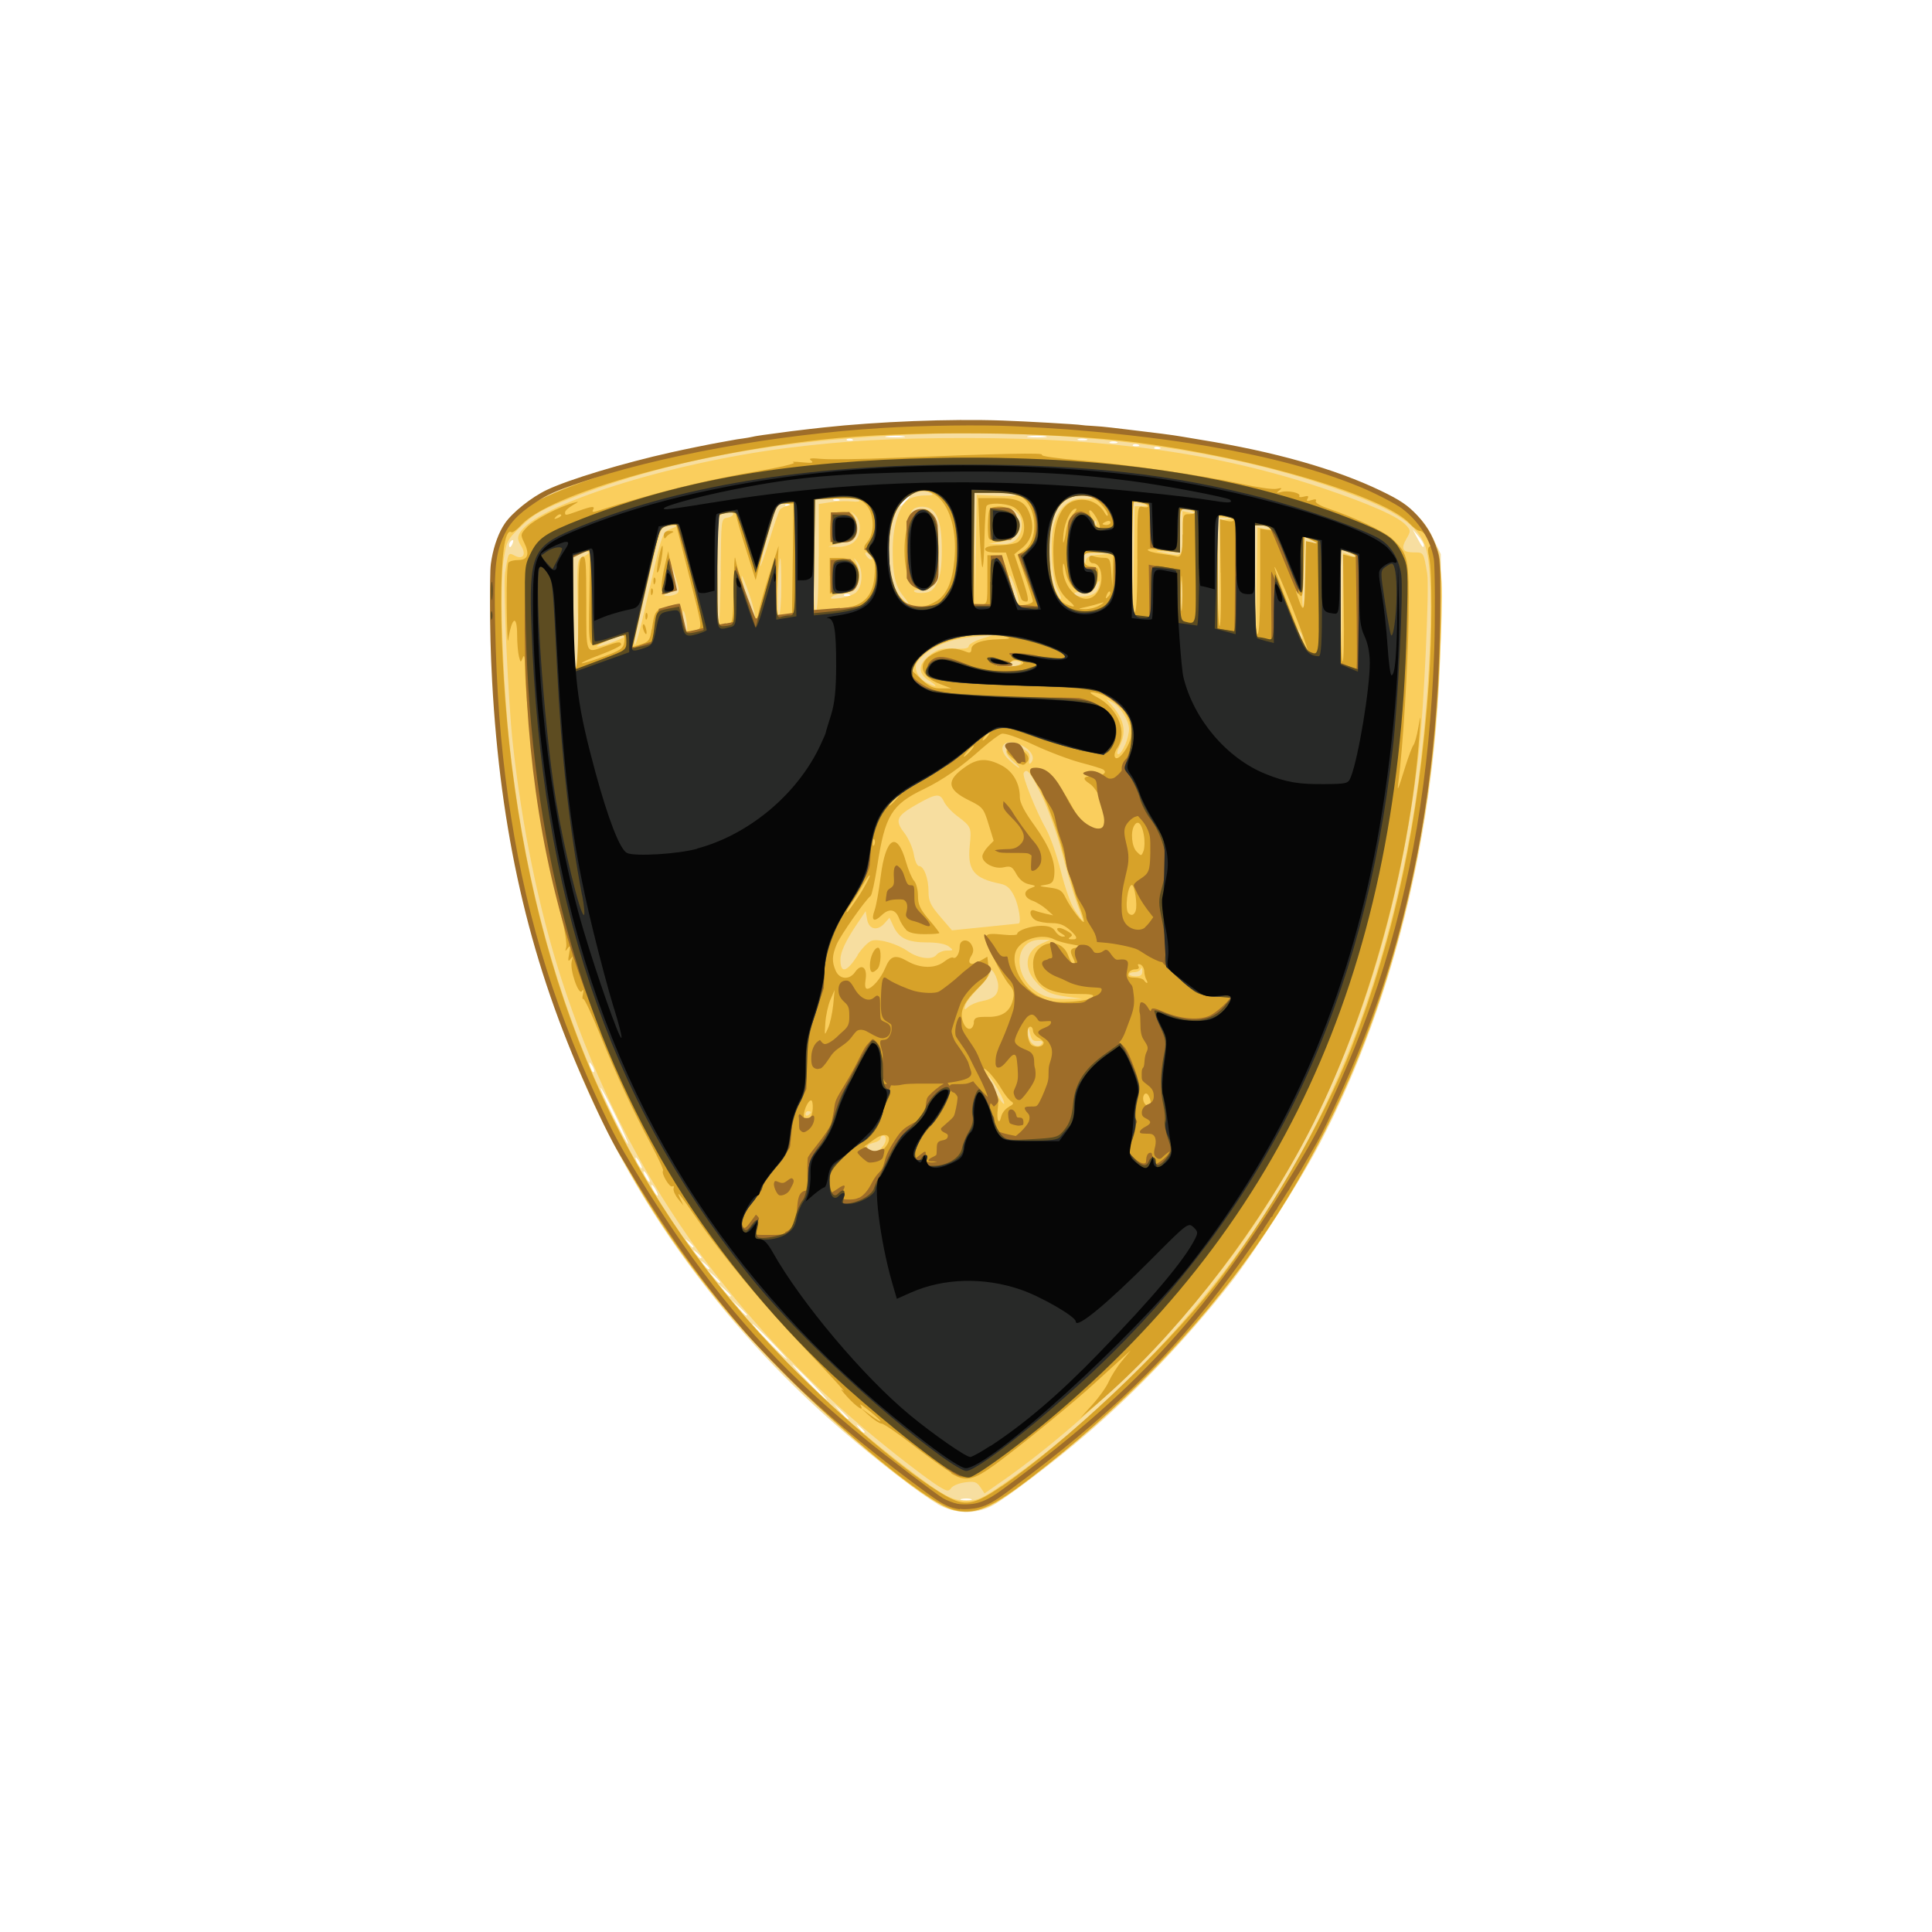
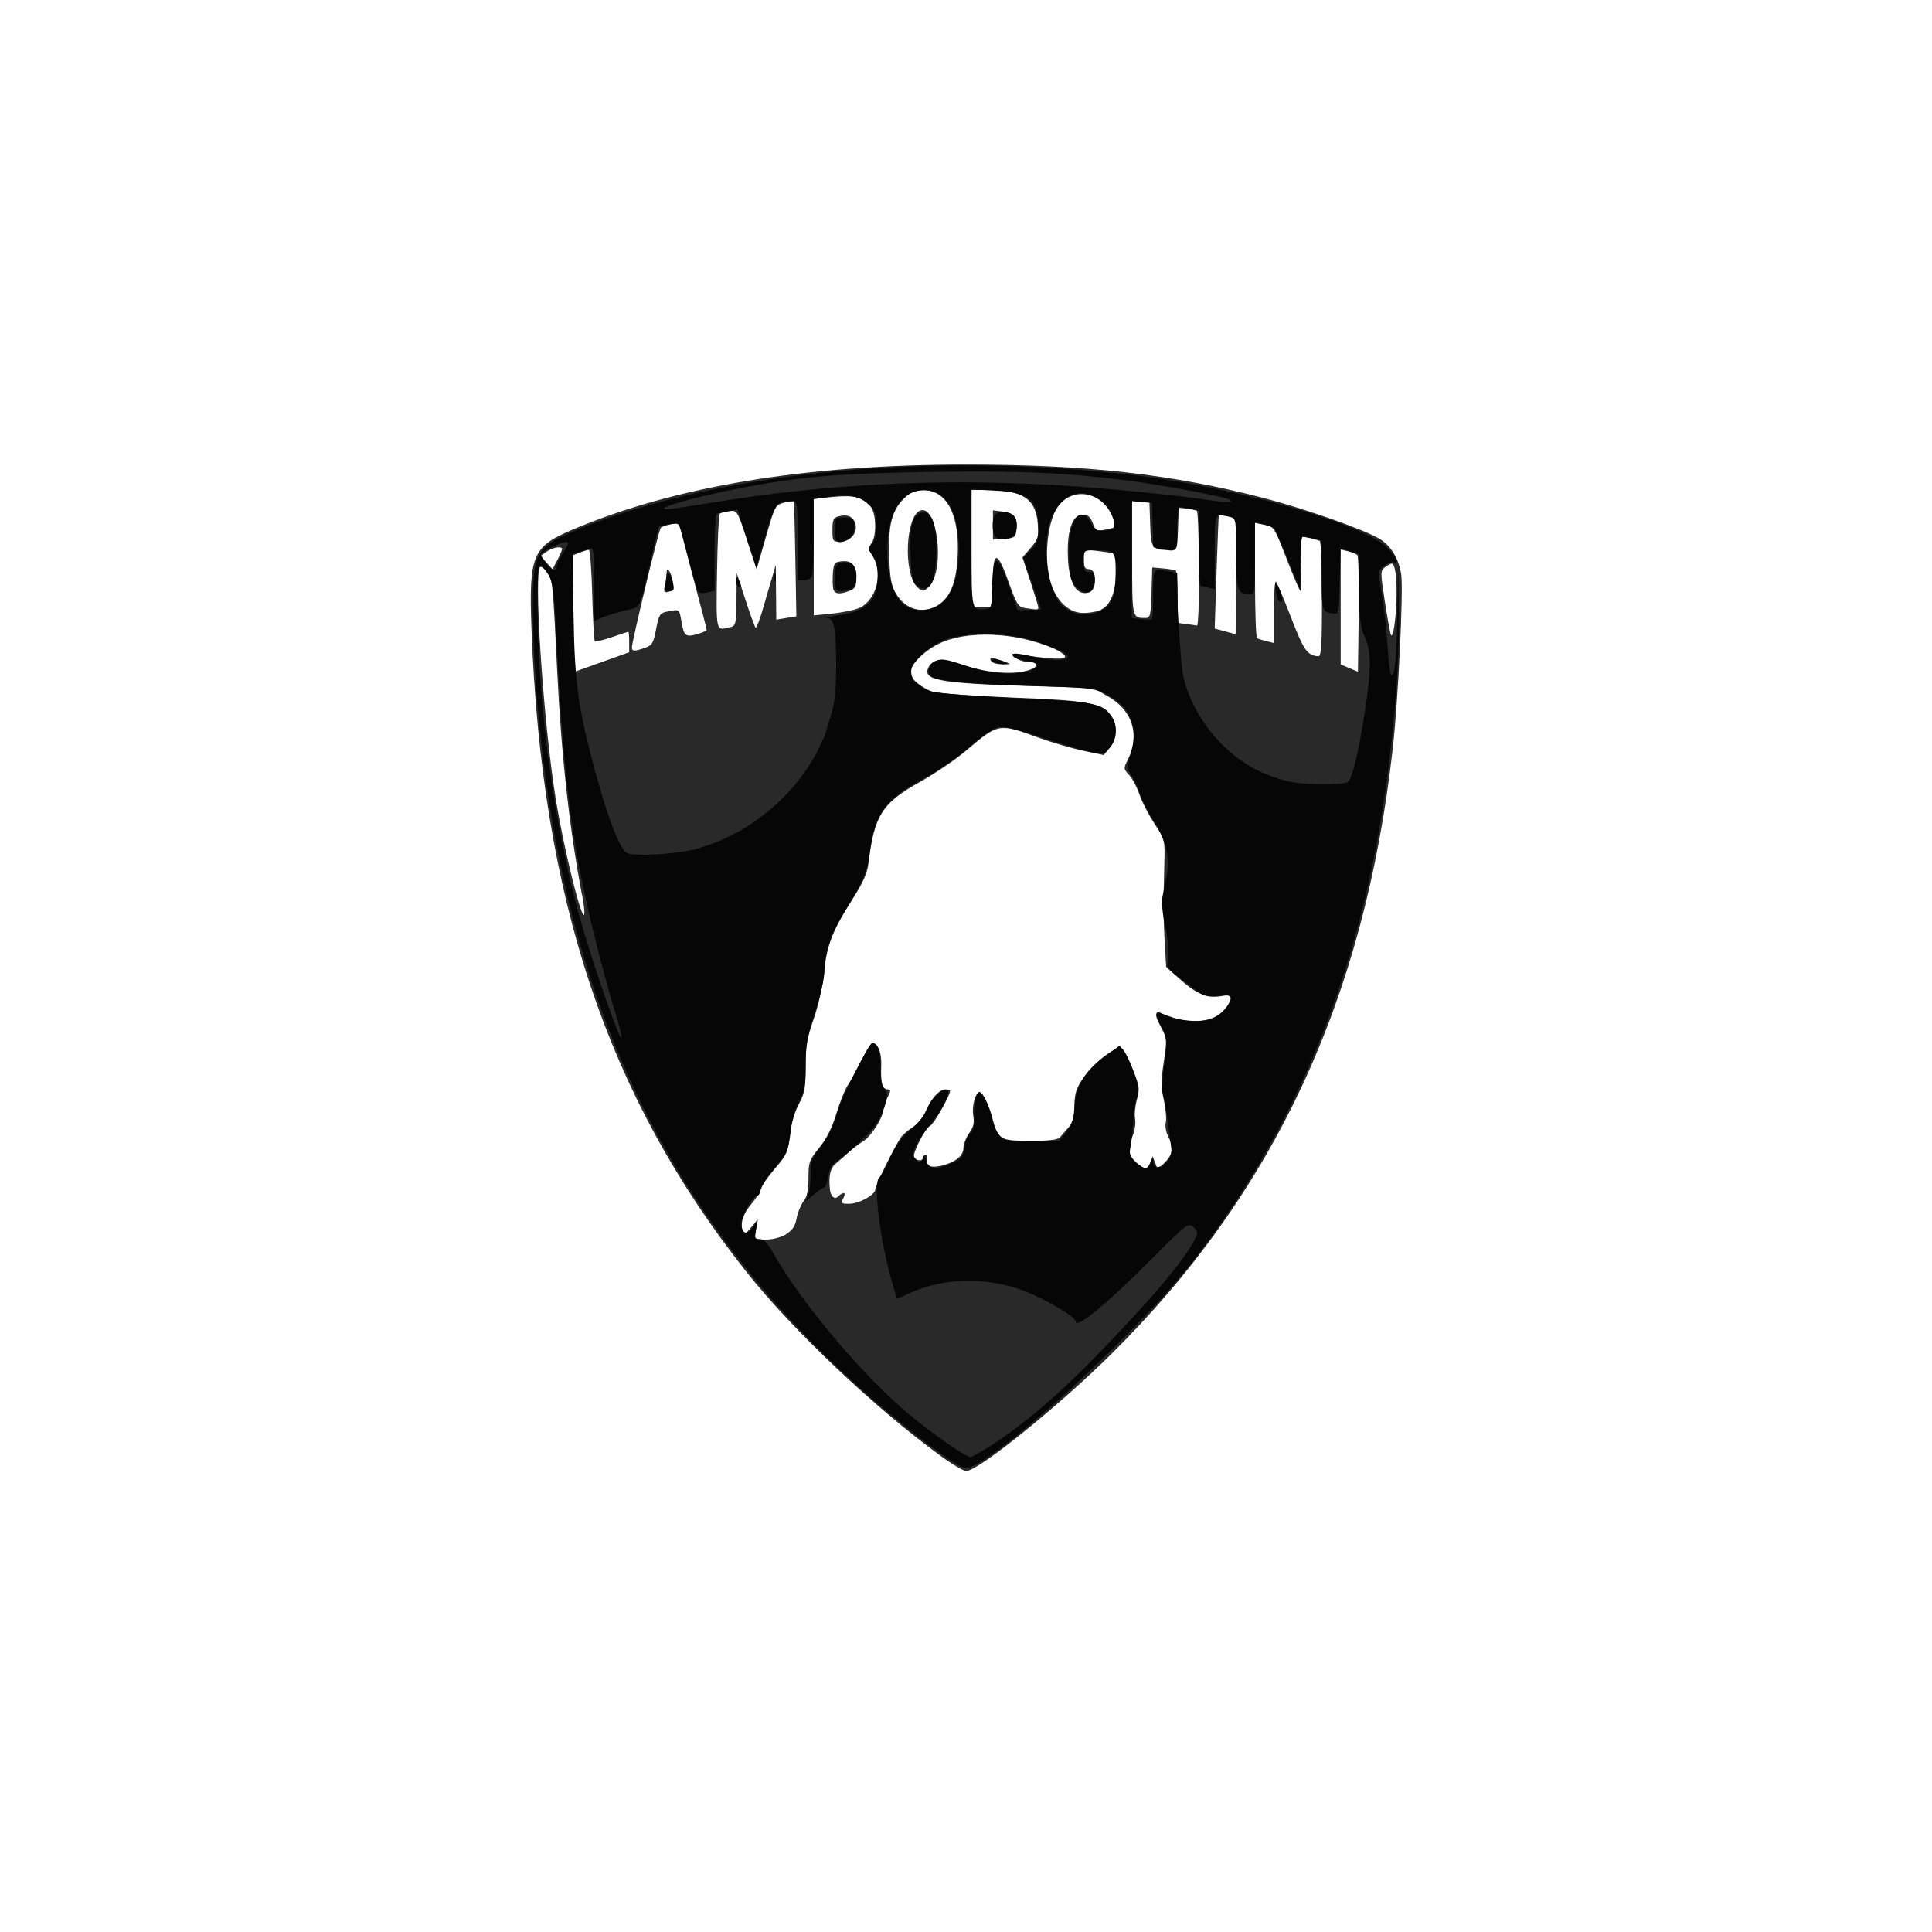
<svg xmlns="http://www.w3.org/2000/svg" id="Layer_1" data-name="Layer 1" viewBox="0 0 150 150">
  <defs>
    <style>
      .cls-1 {
        fill: #face5d;
      }

      .cls-2 {
        fill: #d7a229;
      }

      .cls-3 {
        fill: #5d4c21;
      }

      .cls-4 {
        fill: #f7dea0;
      }

      .cls-5 {
        fill: #9e6d29;
      }

      .cls-6 {
        fill: #282928;
      }

      .cls-7 {
        fill: #060606;
      }
    </style>
  </defs>
-   <path class="cls-4" d="m72.79,116.76c-1.2-.67-4.62-3.3-7.33-5.64-4.51-3.88-8.46-8.15-11.99-12.96-7.61-10.36-12.31-22.4-14.37-36.79-.98-6.87-1.36-16.46-.74-18.6.39-1.35,1.29-2.62,2.43-3.41,1.23-.86,5.15-2.41,8.67-3.42,7.46-2.15,15.69-3.18,25.47-3.18,12.46,0,22.66,1.66,31.26,5.1,3.07,1.23,4.21,2.11,5.09,3.95l.58,1.21v5.29c-.05,14.7-3.37,28.98-9.41,40.51-1.54,2.94-5.18,8.62-6.99,10.9-3.33,4.21-7.19,8.26-11.02,11.55-2.58,2.22-6.41,5.13-7.47,5.66-1.3.66-2.84.6-4.2-.16h0Zm2.59-.38c-.2-.05-.53-.05-.73,0-.2.05-.04.1.36.1s.56-.04.36-.1Zm-8.25-5.22s-.16-.21-.36-.37c-.33-.26-.34-.26-.08.08.27.35.44.46.44.29h0Zm-1.25-1.05s-.26-.3-.57-.58l-.57-.51.5.58c.47.54.64.68.64.51h0Zm-2.91-2.79c-.74-.76-1.38-1.37-1.44-1.37s.5.62,1.23,1.37,1.38,1.37,1.44,1.37-.5-.62-1.23-1.37Zm-3.11-3.17c-.74-.76-1.38-1.37-1.44-1.37s.5.62,1.23,1.37c.74.76,1.38,1.37,1.44,1.37s-.5-.62-1.23-1.37h0Zm-1.87-2.08s-.26-.3-.57-.58l-.57-.51.5.58c.47.54.64.68.64.51h0Zm-1.25-1.48s-.21-.25-.47-.48l-.47-.4.4.48c.37.45.54.57.54.4Zm-.83-1.06s-.21-.25-.47-.48l-.47-.4.4.48c.37.45.54.57.54.4h0Zm-.83-1.06s-.16-.21-.36-.37c-.33-.26-.34-.26-.08.08.27.35.44.46.44.29Zm-.62-.85s-.16-.21-.36-.37c-.33-.26-.34-.26-.08.08.27.35.44.46.44.29Zm-.62-.85s-.16-.21-.36-.37c-.33-.26-.34-.26-.08.08.27.35.44.46.44.29Zm-2.91-4.36c-.12-.23-.27-.42-.33-.42s0,.19.12.42c.12.23.27.42.33.42s0-.19-.12-.42Zm-.62-1.06c-.12-.23-.27-.42-.33-.42s0,.19.12.42c.12.23.27.42.33.42s0-.19-.12-.42Zm-.62-1.06c-.12-.23-.27-.42-.33-.42s0,.19.12.42c.12.23.27.42.33.42s0-.19-.12-.42Zm-1.91-3.69c-.59-1.22-1.11-2.18-1.15-2.14-.09.09,2,4.35,2.13,4.35.06,0-.39-1-.98-2.21Zm-1.8-3.85c-.24-.43-.3-.29-.1.24.07.19.17.3.23.24s0-.27-.12-.49h0Zm19.95-36.6c-.15-.06-.33-.05-.4.02-.07.07.05.12.27.11.24,0,.29-.06.13-.13h0Zm-26.12-3.99c.07-.19.04-.27-.08-.2-.11.07-.21.22-.21.33,0,.3.15.24.29-.13h0Zm70.73.14c0-.1-.19-.41-.43-.69l-.43-.5.37.69c.38.71.49.82.49.5h0Zm-49.17-3.13c-.15-.06-.33-.05-.4.02-.07.07.05.12.27.11.24-.01.29-.06.13-.13Zm8.99-.28c.21-.23.33-.42.27-.42s-.27.19-.48.42-.33.42-.27.42.27-.19.48-.42Zm-5.26-.14c-.15-.06-.33-.05-.4.02s.05.12.27.11c.24-.01.29-.06.13-.13h0Zm24.92-4.02c-.15-.06-.33-.05-.4.02-.07.07.05.12.27.11.24-.01.29-.06.13-.13Zm-1.66-.21c-.15-.06-.33-.05-.4.02-.07.07.05.12.27.11.24,0,.29-.06.13-.13Zm-1.65-.21c-.14-.06-.38-.06-.52,0-.14.06-.03.11.26.11s.4-.05.26-.11Zm-20.57-.22c-.15-.06-.33-.05-.4.02-.07.07.05.12.27.11.24,0,.29-.06.13-.13Zm18.18,0c-.2-.05-.48-.05-.62,0-.14.06.02.1.37.1.34,0,.46-.05.26-.11h0Zm-14.22-.22c-.37-.05-.93-.05-1.25,0s0,.09.68.09c.69,0,.94-.04.57-.09Zm11.01,0c-.37-.05-.93-.05-1.25,0s0,.09.68.09.94-.04.57-.09Z" />
-   <path class="cls-1" d="m73.06,116.84c-3.72-1.99-12.4-9.86-16.92-15.33-11.5-13.93-17.23-30.77-18.01-52.86-.19-5.47.16-6.89,2.2-8.76,2.61-2.39,12.87-5.36,22.01-6.37,16.97-1.87,33.26-.11,44.9,4.85,3.25,1.39,4.51,3.23,4.69,6.86.11,2.38-.26,9.48-.69,13.3-2.67,23.52-12.33,41.32-29.98,55.26-3.7,2.92-4.58,3.44-6,3.53-.95.06-1.37-.03-2.2-.47h0Zm4.79-1.58c6.72-4.64,13.64-11.51,18.64-18.51,6.63-9.26,11-20.24,13.18-33.11,1.28-7.55,1.82-18.43,1.05-21.05-.45-1.54-1.86-2.65-4.9-3.87-8.88-3.56-21.02-5.39-33.41-5.04-11.27.32-20.36,1.94-28.17,5.03-2.23.88-2.8,1.21-3.77,2.14-1.12,1.08-1.15,1.14-1.4,2.81-.3,1.97-.02,9.55.53,14.48,2.69,23.95,12.53,41.81,30.74,55.79,2.85,2.19,3.58,2.59,4.69,2.59.86,0,1.21-.16,2.81-1.26h0Zm-4.92.17c-.97-.6-3.7-2.71-5.81-4.49-11.3-9.52-19.09-21.1-23.57-35.05-1.72-5.36-3.02-11.67-3.74-18.19-.35-3.16-.76-12.2-.6-13.21.25-1.6.26-1.61.73-1.36.66.36.95-.07.52-.75-.27-.42-.3-.64-.12-.97,1.14-2.16,11.54-5.47,20.86-6.64,4.5-.56,8.04-.76,13.83-.76,11.18,0,19.62,1.19,27.7,3.9,3.65,1.23,5.85,2.21,6.44,2.87.37.41.37.46.02,1.06-.45.78-.3,1.05.6,1.05.75,0,.74-.02,1.02,1.66.17,1.04-.25,10.25-.62,13.57-1.7,15.29-6.47,28.31-14.3,39.07-4.61,6.33-11.7,13.33-17.96,17.72l-1.49,1.04-.33-.49c-.28-.41-.46-.47-1.18-.37-.47.06-.95.26-1.08.44-.2.28-.31.27-.93-.11h0Zm-4.48-26.32c.37-.37.44-.94.12-.94-.11,0-.21.09-.21.21s-.23.27-.52.34c-.52.13-.64.32-.38.58.23.24.65.16.99-.19h0Zm-5.49-2.75c0-.05-.09-.09-.21-.09s-.21.1-.21.22.09.17.21.09.21-.17.21-.22h0Zm14.51-1.79c-.35-.58-.67-1.05-.71-1.05s.18.51.48,1.13c.31.62.63,1.09.71,1.05.08-.04-.14-.55-.48-1.13Zm3.45-3.59c.07-.12-.07-.19-.34-.16-.37.04-.5-.08-.61-.58-.13-.59-.14-.6-.16-.1-.04.82.77,1.42,1.12.84h0Zm-4.69-3.25c.93-.18,1.27-.49,1.27-1.18,0-.62-.6-1.66-.62-1.06,0,.18-.42.74-.92,1.24s-.97,1.1-1.02,1.33c-.1.37-.07.38.24.11.19-.17.67-.37,1.06-.44h0Zm6.66-.34c-1.38-.18-1.85-.42-2.57-1.29-.89-1.08-.65-2.32.57-2.85l.66-.29h-.74c-2.18-.03-2.21,3.03-.05,4.2.55.3,1.16.42,2.03.4l1.25-.02-1.15-.15h0Zm5.8-2.01c0-.23-.06-.3-.12-.16-.06.15-.28.26-.5.26s-.4.07-.4.16.23.16.52.16c.39,0,.51-.11.5-.42h0Zm-22.11-1.23c.35-.54.85-1.05,1.12-1.12.57-.16,1.97.25,2.78.82.82.57,1.88.71,2.22.29.15-.19.52-.34.82-.34.52,0,.53-.02.14-.32-.25-.19-.88-.31-1.66-.31-1.53,0-2.19-.32-2.62-1.23l-.32-.69-.39.44c-.56.63-1.22.47-1.35-.32l-.11-.63-.64.95c-.91,1.35-1.32,2.23-1.32,2.81,0,1.12.49,1,1.34-.33h0Zm12.52-2.46c.21-.05-.02-1.45-.36-2.12-.31-.62-.57-.85-1.09-.96-2.04-.41-2.55-1.04-2.36-2.94.14-1.45.13-1.48-.98-2.32-.44-.33-.89-.83-1.02-1.11-.3-.66-.6-.64-2.02.16-1.67.94-1.83,1.26-1.07,2.25.34.44.67,1.19.75,1.69.08.5.26.9.4.9.38,0,.74.95.74,1.97,0,.75.14,1.06.91,1.96l.91,1.06,2.57-.26c1.41-.14,2.59-.27,2.62-.27h0Zm4.5-1.61c-.28-.76-.79-2.5-1.14-3.86-.37-1.44-1.03-3.29-1.57-4.43-.9-1.86-1.16-2.19-1.41-1.78-.14.23.95,2.96,1.74,4.36.33.59.85,2.07,1.15,3.29.32,1.28.77,2.56,1.08,3.01.29.44.56.79.6.79s-.16-.62-.45-1.38h0Zm-4.92-10.95c-1.08-.9-.53-1.56.79-.95.42.19.52.37.45.76-.06.32-.02.43.11.3.37-.38.06-.99-.69-1.36-1.36-.68-2.06.12-.99,1.13.36.34.71.61.78.61.07,0-.12-.22-.44-.48h0Zm8.68-1.3c.17-.4.3-.95.3-1.22,0-.65-.69-1.77-1.29-2.08l-.48-.25.44.5c.97,1.11,1.15,2.07.59,3.16-.2.39-.23.62-.09.62.12,0,.36-.33.52-.73h0Zm-15.23-4.98c-.92-.57-.86-1.36.17-2.07.58-.4.94-.48,1.82-.43.74.05,1.09-.01,1.09-.18,0-.14.44-.4.99-.57l.99-.32-1.25.11c-1.91.17-3.26.63-4.14,1.41-.68.6-.78.79-.66,1.27.08.31.39.71.71.88.85.47,1.09.39.3-.1h0Zm-27.27-5.23c-.07-4.15-.07-4.18.4-4.39.69-.31.56-.54-.16-.29l-.62.22v4.32c0,2.99.07,4.32.23,4.32s.21-1.25.16-4.18h0Zm34.26,3.99c.21-.14.19-.2-.11-.28-.21-.06-.5.03-.65.18-.21.23-.19.28.11.28.2,0,.5-.08.65-.18Zm25.73-8.47c.32.12.48.13.36.02-.11-.11-.42-.27-.67-.34l-.47-.14.05,4.4.05,4.4.06-4.28.06-4.28.57.22h0Zm-56.33,6.27c.14-.14.03-.15-.31-.05-.81.24-1.87.71-1.87.82,0,.15,1.94-.53,2.18-.77h0Zm1.99-4.05c.88-3.9.92-4,1.53-4.28l.63-.28h-.55c-.3-.01-.64.1-.75.25-.21.26-2.14,8.39-2.11,8.89.03.55.38-.73,1.25-4.58h0Zm50.46,3.75c-.24-.43-.3-.29-.1.24.07.19.17.3.23.24s0-.27-.12-.48h0Zm-2.83-8.06c.28.05.46.02.4-.08-.06-.1-.34-.18-.62-.18h-.51l.05,4.28.05,4.28.06-4.2.06-4.2.51.1h0Zm-44.86,7.05c-.08-.42-.19-.72-.25-.67s-.04.45.04.88c.08.42.19.72.25.67s.04-.45-.04-.88h0Zm2.67-3.74c.04-4.07.04-4.09.51-4.16.26-.04.47-.17.47-.29s-.2-.17-.47-.09c-.26.07-.54.13-.62.13-.09,0-.16,1.97-.16,4.37s.05,4.32.12,4.25c.06-.07.13-1.96.16-4.21h0Zm39.34-4.05c.52-.08.51-.09-.11-.12l-.67-.03.05,4.28.05,4.28.06-4.16.06-4.16.57-.09h0Zm-37.1,5.89c-.29-.86-.56-1.53-.6-1.49-.04.04.14.84.41,1.77.26.93.53,1.61.6,1.49s-.11-.91-.41-1.77h0Zm33.56-.91c-.04-.55-.08-.1-.08,1s.04,1.56.08,1c.04-.55.04-1.46,0-2.01Zm-31.09.23c0-1.24-.03-2.22-.08-2.17-.18.21-.28,4.42-.11,4.42.1,0,.19-1.02.19-2.26h0Zm2.91-2.29v-4.1l.93-.14c.51-.08,1.26-.1,1.66-.06.4.05.65,0,.55-.09-.1-.1-.91-.15-1.82-.12l-1.64.06-.06,4.4c-.04,2.96.01,4.36.16,4.27.13-.08.21-1.67.21-4.23h0Zm25.08-3.94l.57-.02-.52-.16c-.29-.09-.59-.12-.67-.07s-.13,2.01-.11,4.36l.05,4.27.06-4.18.06-4.18.57-.02h0Zm13.29,2.85c.55.12.55.11-.06-.17l-.62-.29-.1,2.57c-.06,1.41-.06,2.71,0,2.89.06.17.13-.91.16-2.4l.06-2.72.56.12Zm-31.8,4.15c-.64-.78-.85-1.73-.83-3.74.02-1.73.5-3.28,1.18-3.76.24-.17.82-.32,1.28-.32.69,0,.77-.05.46-.23-.52-.31-1.38-.05-2.07.61-1.46,1.42-1.61,6.04-.24,7.55.68.75.86.67.22-.11Zm7.33-7.79c.9.04,1.53,0,1.4-.08-.13-.09-.92-.16-1.75-.16h-1.51s.05,4.39.05,4.39l.05,4.39.06-4.31.06-4.31,1.64.08h0Zm1.36,7.16c-.19-.6-.4-1.04-.46-.98-.06.06.06.59.25,1.19.19.6.4,1.04.46.98.06-.06-.05-.59-.25-1.19h0Zm-12.34.3c.49-.45.53-1.74.08-2.32-.31-.4-.32-.39-.1.05.54,1.15.02,2.39-1.01,2.4-.3,0-.68.1-.85.23-.23.17-.08.2.59.12.49-.06,1.08-.27,1.3-.47h0Zm15.63-.14c-.47-.91-.63-3.87-.28-5.14.36-1.3,1.26-2.06,2.3-1.96.43.04.73,0,.68-.09s-.47-.16-.93-.16c-1.03,0-1.9.79-2.23,2.03-.37,1.37-.28,4.08.18,5.11.22.49.45.9.52.9s-.04-.31-.23-.69Zm-29.59.29c.23-.15.22-.36-.05-1.21l-.32-1.04.12.96c.1.86.07.99-.37,1.2-.44.22-.45.24-.07.25.23,0,.54-.07.69-.17Zm32.63-.23c.12-.22.21-.53.21-.69s-.12-.04-.27.25c-.22.43-.41.52-1.03.51-.42-.01-.71.06-.65.16.22.37,1.52.2,1.74-.23Zm-12.4-.65c.26-.53.36-1.25.36-2.54,0-2.26-.4-3.25-1.37-3.34-.38-.04-.74.06-.9.25-.22.28-.18.28.4.06.59-.23.69-.2,1.04.23.75.95.81,4.35.1,5.47-.27.42-.48.52-.94.45-.33-.05-.54,0-.48.1.06.1.41.16.77.12.51-.05.74-.23,1.02-.8h0Zm-12.17-5.71c.1-.09.36-.21.59-.27.28-.07.2-.11-.23-.13l-.65-.02-.65,2.27c-.36,1.25-.65,2.42-.64,2.59,0,.17.33-.72.71-1.98.38-1.26.77-2.37.87-2.47h0Zm24.85,3.54l1.08-.08-1.19-.04c-1.18-.04-1.19-.03-1.17.54.02.48.04.5.12.12.08-.39.25-.48,1.17-.54h0Zm-17.81.07c-.08-.12-.24-.23-.36-.23-.14,0-.12.12.04.32.28.35.54.27.32-.1h0Zm24.18-1.73v-1.72l.57.13c.42.1.49.08.26-.08-.17-.12-.48-.22-.67-.22-.32,0-.36.22-.36,1.69v1.69l-1.09-.08c-.85-.06-.93-.05-.36.07,1.71.37,1.66.41,1.66-1.5h0Zm-25.53.69c.59-.49.64-1.59.09-2.11-.35-.33-.36-.33-.12,0,.34.46.22,1.67-.18,1.88-.17.09-.64.26-1.04.37l-.73.21.76.02c.45.01.95-.14,1.23-.37Zm12.65-.24c.5-.51.54-1.53.09-1.99-.47-.48-.58-.41-.2.14.72,1.05.27,1.84-1.2,2.08l-.86.14.88.03c.63.02,1-.09,1.3-.4h0Zm6.15-1.42c-.07-.07-.12.05-.11.28,0,.25.06.3.13.13.06-.15.05-.33-.02-.41Z" />
-   <path class="cls-2" d="m73.25,116.89c-2.5-1.21-9.03-6.72-13.39-11.28-11.89-12.45-18.53-27.17-20.97-46.51-.32-2.57-.83-10.3-.83-12.72,0-3.92,1.22-6.31,3.9-7.61,2.87-1.39,8.62-3.19,13.02-4.08,7.68-1.56,18.44-2.25,26.58-1.71,9.12.61,15.98,1.89,22.59,4.22,4.72,1.66,6.14,2.62,7.19,4.88.54,1.15.54,1.2.5,5.82-.16,18.97-5.08,35.71-14.43,49.02-4.39,6.26-10.62,12.64-17.32,17.78-3.58,2.74-4.87,3.16-6.83,2.2h0Zm4.52-1.49c4.89-3.33,12.6-10.58,16.44-15.48,4.12-5.25,8.5-12.83,10.7-18.51,3.38-8.73,5.27-17.66,6.03-28.45.25-3.6.27-8.6.02-9.67-.12-.54-.11-.81.05-.86.3-.1-.4-1.21-.77-1.21-.15,0-.5-.25-.77-.55-1.95-2.13-12-5.13-21.16-6.31-6.66-.86-17.85-.96-24.5-.23-10.22,1.12-21.13,4.22-23.34,6.63-.33.36-.67.61-.76.56-1.07-.68-1.06,9.38.02,18.09,2.38,19.13,9.21,33.93,21.36,46.34,4.29,4.37,9.5,8.77,12.31,10.37,1.51.86,2.2.75,4.37-.73h0Zm-3.92-1.06c-.47-.28-1.82-1.25-2.99-2.16s-2.26-1.65-2.41-1.65-.58-.28-.95-.61l-.68-.61.78.57c1.05.77.99.55-.09-.33-.48-.39-.8-.6-.71-.46.35.57-.26.19-1.02-.64-.45-.49-.59-.71-.3-.48.29.23-1.03-1.2-2.91-3.18-3.33-3.48-6.51-7.32-8.6-10.36-1.19-1.73-1.51-2.11-1.16-1.37l.25.53-.43-.53c-.23-.29-.38-.65-.33-.8.05-.15,0-.22-.1-.15-.21.13-.89-1.03-.72-1.21.06-.06-.36-.97-.92-2.02-1.49-2.79-2.64-5.27-3.97-8.55-.65-1.6-1.24-2.85-1.31-2.78-.07.07-.08-.1-.02-.37.07-.32.04-.41-.08-.23-.26.37-.96-1.68-.79-2.32.11-.39.09-.42-.1-.17-.18.25-.21.15-.1-.42.1-.59.08-.67-.11-.42-.2.27-.22.26-.12-.07.07-.21-.1-1.31-.38-2.43-1.35-5.46-2.76-15.16-2.83-19.5-.01-.67-.06-.83-.17-.54-.15.38-.17.37-.29-.11-.07-.28-.14-1.02-.14-1.63,0-1.68-.41-1.47-.7.37-.04.29-.09-.9-.11-2.64s.04-3.27.13-3.38c.08-.12.43-.21.77-.21.75,0,.9-.46.45-1.37-.29-.59-.28-.66.24-1.2.53-.55,2.49-1.57,3.56-1.86.5-.14.5-.13-.05.19-.31.18-.57.42-.57.54,0,.26,0,.26,1.04-.11,1.05-.38,1.32-.4,1.13-.08-.09.15,0,.19.25.11,4.47-1.43,8.3-2.39,12.33-3.08,1.91-.33,3.24-.64,3.01-.71-.23-.07.05-.08.62-.02.79.08.96.05.73-.13-.24-.18-.04-.21.83-.13.63.06,3.15.02,5.61-.08,8.28-.34,11.73-.41,11.47-.24-.14.09,1.13.28,2.82.42,3.76.32,9.5,1.15,12.61,1.83,1.27.28,2.53.46,2.81.39.41-.09.44-.07.19.13-.26.2-.23.22.14.12.54-.15,1.56.07,1.42.31-.06.09.1.12.35.05.33-.09.4-.05.29.15-.12.2-.04.23.3.12.3-.1.42-.07.34.07-.08.12.33.37.96.58,2.07.7,4.42,1.81,5,2.38,1.23,1.19,1.28,1.44,1.24,6.12-.04,3.64-.44,10.1-.79,12.74-.11.83-.05.69.56-1.27.24-.76.51-1.48.61-1.6s.27-.74.38-1.37c.19-1.09.19-1.06.09.44-.73,10.56-4.31,23.13-9.13,32.01-4.1,7.55-10.03,15.03-15.86,20.02l-1.35,1.15.94-1.04c.52-.57,1.1-1.39,1.28-1.81.19-.42.64-1.14,1.02-1.59l.68-.82-.72.65c-.39.36-1.32,1.21-2.07,1.89-1.62,1.5-5.83,4.93-7.72,6.31-1.72,1.25-2.3,1.37-3.42.71h0Zm-5.27-25.1c.88-.9.35-1.53-.67-.8-.37.27-.72.51-.76.53-.17.1.46.69.73.69.16,0,.47-.19.7-.42h0Zm-5.48-3.18c.02-.34-.04-.63-.12-.63-.28,0-.69,1.03-.55,1.4.2.53.63.03.67-.77Zm15.22-.13c.38-.19.42-.28.19-.42-.16-.1-.49-.51-.73-.92-.55-.92-1.31-1.76-1.45-1.61-.06.06.19.59.57,1.18.56.89.66,1.22.57,1.9-.12.91.09,1.38.27.61.06-.27.33-.6.59-.73h0Zm11.02-.34c0-.15-.08-.39-.18-.55-.23-.37-.53.06-.36.51.14.38.54.41.54.04h0Zm-8.3-4.62c0-.1-.19-.28-.42-.41s-.42-.37-.42-.54-.09-.31-.21-.31c-.36,0-.23,1.23.14,1.45.38.21.89.1.89-.19Zm-16.35-2.95l.11-1.16-.32.74c-.18.41-.36,1.22-.4,1.8-.07,1.04-.07,1.05.21.42.16-.35.33-1.16.4-1.8h0Zm10.91,1.34c.05-.36.22-.42,1.07-.41,1.16.02,1.78-.42,1.99-1.4.1-.48.03-.74-.3-1.1-.24-.26-.8-1.21-1.24-2.11-.91-1.86-.87-1.94.82-1.77.57.06,1.03.03,1.03-.05,0-.28,1.06-.64,1.88-.64.59,0,.89.12,1.08.42.14.23.4.42.57.42.25,0,.24-.05-.05-.22-.65-.38-.38-.64.29-.28.5.27.59.39.36.53-.21.14-.15.19.23.18q.52,0-.16-.63c-.52-.48-.88-.63-1.52-.63-.46,0-1.02-.1-1.24-.22-.49-.27-.56-.94-.07-.75.18.07.58.18.88.25l.55.12-.52-.47c-.29-.26-.78-.56-1.09-.67-.68-.25-.75-.75-.12-.98.43-.16.42-.18-.16-.3-.39-.08-.74-.37-.97-.79-.32-.58-.44-.65-.99-.52-.71.16-1.65-.33-1.65-.85,0-.17.2-.51.44-.76l.44-.45-.4-1.3c-.38-1.24-.45-1.32-1.55-1.86-1.7-.84-1.76-1.54-.22-2.6.93-.65,1.67-.67,2.77-.1.9.47,1.43,1.39,1.43,2.49,0,.41.37,1.13,1.13,2.17,1.17,1.62,1.66,2.85,1.54,3.91-.06.5-.18.63-.69.71-.55.08-.51.11.31.21.78.1.99.22,1.25.77.43.87,1.44,2.17,1.44,1.85,0-.14-.19-.76-.43-1.37s-.76-2.36-1.15-3.87c-.41-1.59-1.09-3.5-1.59-4.54-.48-.98-.91-1.86-.94-1.96-.04-.09.12-.17.36-.17.69,0,1.86,1.22,2.75,2.87.87,1.62,1.58,2.28,2.33,2.17.39-.06.45-.19.42-.94-.04-1.02-.72-2.5-1.32-2.88-.6-.38-.5-.58.3-.58.72,0,1.13-.28.75-.52-.11-.07-.9-.31-1.74-.53s-2.49-.84-3.64-1.38c-1.27-.6-2.25-.93-2.49-.86-.21.07-.89.58-1.51,1.12-1.7,1.52-3.05,2.46-4.54,3.18-2.5,1.2-3.01,2.05-3.61,5.96-.19,1.22-.42,2.26-.51,2.33-.39.27-2.35,3.07-2.64,3.76-.37.9-.38,1.35-.07,2.06.3.67,1.07.72,1.5.09.48-.7.96-.38.82.55-.08.49-.04.75.12.75.37,0,1.07-.81,1.4-1.61.39-.96.78-1.08,1.73-.53,1,.57,2.16.58,2.85.03.29-.23.6-.37.69-.31.23.14.51-.33.51-.85,0-.57.65-.66.93-.13.17.32.16.54-.03.85-.37.6-.03.8.66.4l.59-.34.09.77c.08.69-.01.87-.9,1.75-1.1,1.09-1.39,1.85-1.04,2.65.27.6.72.57.81-.06h0Zm-8.06-4.42c0-.63.34-1.36.63-1.36s.25,1.35-.05,1.65c-.39.4-.58.3-.58-.29Zm2.8-2.77c-.19-.19-.43-.58-.53-.85-.27-.73-.76-.83-1.35-.27-.61.59-.85.43-.56-.37.12-.32.33-1.48.47-2.58.39-3.13,1.28-3.64,1.98-1.15.18.62.46,1.27.62,1.44s.3.68.3,1.15c0,.69.16,1.04.83,1.83.46.54.83,1.02.83,1.07s-.51.09-1.13.09c-.77,0-1.24-.11-1.47-.35h0Zm8.31-13.29c-.5-.42-.57-.56-.33-.72.58-.39,1.85.46,1.45.96-.31.38-.39.37-1.12-.24h0Zm6.16,18.55c.2-.21-.06-.26-1.25-.26-2.27,0-3.35-.76-3.35-2.34,0-1.74,2.18-2.23,2.74-.6.12.34.3.62.41.62.11,0,.11-.17-.02-.41-.35-.67-.25-.86.46-.88.5-.02.4-.07-.43-.21-.61-.1-1.28-.28-1.49-.4-.85-.46-2.27-.15-2.85.62-.73.97.12,2.97,1.6,3.77.79.43,1.16.5,2.43.44.82-.04,1.61-.19,1.75-.33Zm4.2-1.35c-.08-.13-.16-.43-.17-.67-.01-.24-.15-.47-.31-.53-.18-.06-.23,0-.14.14.09.15-.01.24-.26.24-.22,0-.46.14-.52.32-.09.24.03.32.48.32.33,0,.66.1.73.21s.18.21.23.21.04-.11-.04-.24h0Zm-.84-5.38c.16-.41-.08-1.99-.29-1.99-.33,0-.57,1.89-.27,2.19.23.23.43.16.57-.19h0Zm-21.46-1.18c.45-.72.82-1.41.82-1.53,0-.13-.23.18-.52.68-.28.5-.71,1.19-.95,1.53s-.38.62-.31.62.49-.59.95-1.3h0Zm22.1-4.67c-.15-.89-.46-1.22-.74-.77-.31.49-.21,1.65.18,2.04.35.36.37.36.53-.05.09-.23.11-.78.03-1.22h0Zm-20.94.31c-.07-.07-.12.05-.11.28,0,.25.06.3.13.13.06-.15.05-.33-.02-.41h0Zm1.64-3.02c.21-.23.33-.42.27-.42s-.27.19-.48.42c-.21.23-.33.42-.27.42s.27-.19.48-.42Zm18.28-4.94c.27-1.49-1.06-3.11-2.81-3.43q-.72-.13.21.37c1.63.87,2.37,2.75,1.55,3.94-.18.26-.26.58-.17.72.22.36,1.08-.74,1.23-1.59h0Zm-12.47,1.13c.21-.23.33-.42.27-.42s-.27.19-.48.42c-.21.23-.33.42-.27.42s.27-.19.48-.42h0Zm1.35-1.16c.14-.17.21-.32.15-.32s-.22.14-.36.32-.21.32-.15.32.22-.14.36-.32Zm-3.63-4.04c-1.79-.66-1.88-1.88-.19-2.54.82-.32,1.34-.31,2.24.04.22.09.33.01.33-.22,0-.46.82-.75,2.14-.78.85-.02.97-.06.56-.19-2.13-.69-6.06.41-6.95,1.95l-.38.66.76.71c.59.55.93.7,1.54.69h.78s-.83-.32-.83-.32h0Zm-28.14-5.58c0-3.53.05-4.21.31-4.32.27-.11.31.38.31,3.57,0,4.11-.08,3.93,1.45,3.38,1.02-.37,1.25-.39,1.25-.13,0,.1-.71.45-1.57.77-.86.32-1.53.62-1.49.67.04.05.79-.18,1.65-.49,1.39-.51,1.58-.64,1.66-1.17.09-.65,0-.65-1.48-.03-1.34.56-1.3.67-1.23-3.41.03-2.04.05-3.7.04-3.7-.01,0-.32.1-.67.23l-.65.23v4.43c0,2.9.07,4.39.21,4.3.13-.08.21-1.76.21-4.33h0Zm34.43,4.04c.21-.13.16-.21-.2-.31-.26-.07-.53-.04-.59.06-.06.1-.44.23-.84.28-.58.07-.52.1.31.12.57.02,1.16-.05,1.32-.15h0Zm25-4.39l-.06-4.15.58.15c.68.17.42-.18-.3-.4l-.47-.14v4.35c0,2.39.07,4.35.16,4.35s.13-1.87.09-4.15Zm-4.01-.06c-.7-1.76-1.32-3.17-1.36-3.12-.05.05.4,1.31.99,2.81.59,1.5,1.16,2.95,1.26,3.23.11.28.24.46.29.4s-.47-1.55-1.18-3.31h0Zm-49.71,1.72c.2-1.34.27-1.47.9-1.63.31-.07.71-.18.9-.24.28-.08.39.13.58,1.05l.24,1.16.63-.22c.73-.26.78.22-.5-4.84l-.89-3.5-.64.17c-.6.16-.66.27-.99,1.81-.2.9-.66,2.99-1.04,4.63l-.69,2.98.67-.21c.59-.19.69-.32.81-1.16h0Zm-.65.05c-.07-.18-.08-.37-.02-.43.06-.06.15.09.21.33.13.5-.01.58-.19.1Zm.15-1.03c0-.22.04-.35.11-.28s.08.25.02.41c-.07.17-.12.12-.13-.13Zm.42-1.9c0-.22.04-.35.11-.28s.08.25.02.41c-.07.17-.12.12-.13-.13Zm.83-.49c.01-.32.13-1.06.27-1.64l.25-1.06.26,1.46c.21,1.19.21,1.49-.01,1.64-.51.33-.79.19-.77-.4Zm-.63-.35c0-.22.04-.35.11-.28.07.07.08.25.02.41-.07.17-.12.12-.13-.13Zm.32-1.29c.24-1.42.5-2.03.37-.85-.07.58-.21,1.2-.31,1.37-.13.21-.14.02-.05-.53h0Zm.49-2.27c0-.25.15-.36.46-.35.31.01.36.06.16.14-.17.07-.38.23-.46.35-.09.14-.15.09-.16-.14Zm46.3,3.57v-4.1l.57.09c.45.07.5.04.26-.13-.17-.12-.52-.23-.78-.23h-.47s0,4.23,0,4.23c0,2.68.08,4.23.21,4.23s.21-1.51.21-4.1Zm-41.2,3.25c.24,0,.3-.54.32-2.8.02-1.54.07-2.56.12-2.27.15.84,1.34,4.74,1.51,4.93.08.09.21-.19.29-.63s.46-1.81.85-3.03l.72-2.22-.12,2.77-.12,2.77.64-.1.64-.1.06-4.31.06-4.31h-.65c-.63,0-.67.05-1.11,1.53-.25.84-.62,2.18-.82,2.97l-.36,1.44-.76-2.42c-.42-1.33-.76-2.52-.76-2.66,0-.27-.29-.3-.99-.1-.47.13-.47.15-.47,4.46,0,3.87.04,4.32.33,4.21.18-.07.46-.13.62-.13h0Zm38.13-3.94l-.06-4.15.53.13c.29.07.53.05.53-.06s-.28-.23-.62-.28l-.62-.09v4.3c0,2.36.07,4.3.16,4.3.09,0,.13-1.87.09-4.15h0Zm-3,.5c-.04-.61-.08-.11-.08,1.11s.03,1.72.08,1.11c.04-.61.04-1.61,0-2.22h0Zm-25.68,2.15c1.13-.29,1.7-1.04,1.81-2.4.08-1.01.03-1.21-.41-1.67-.49-.5-.5-.53-.13-.99.58-.73.51-2.22-.14-2.88-.48-.49-.64-.52-2.23-.47l-1.71.06-.06,4.36-.06,4.36,1.09-.09c.6-.05,1.43-.18,1.83-.28h0Zm-1.67-2.42v-1.37h.8c.96,0,1.49.5,1.49,1.41,0,.83-.57,1.34-1.52,1.34h-.76v-1.37h0Zm.08-2.73c-.06-.16-.08-.7-.04-1.21.06-.83.12-.93.63-.99.9-.11,1.41.29,1.41,1.11s-.25,1.07-1.2,1.25c-.48.09-.72.05-.79-.16h0Zm23.8,1.44c0-4.05.01-4.15.42-4.04.23.06.42.04.42-.06,0-.15-.69-.42-1.09-.42-.09,0-.16,1.95-.16,4.33,0,2.75.08,4.34.21,4.34s.21-1.52.21-4.15Zm13.66-1.25q.56.11-.06-.19l-.62-.3-.06,2.44c-.05,2.2-.09,2.4-.36,2.04-.28-.37-.29-.35-.09.23.46,1.35.52,1.18.57-1.54l.06-2.81.56.11h0Zm-16.57,4.84c.34-.21.38-.27.1-.18-.23.08-.74.22-1.14.31-.71.16-.72.16-.1.18.34,0,.86-.13,1.14-.31Zm-12.71-.3c.83-.52,1.26-1.5,1.42-3.24.33-3.6-1.29-6.1-3.32-5.12-1.04.5-1.64,1.83-1.76,3.92-.22,3.81,1.43,5.81,3.66,4.43h0Zm-1.81-1.25c-.85-.87-.87-4.49-.02-5.41.63-.69,1.15-.67,1.61.04.29.45.37,1.02.37,2.6s-.08,2.15-.37,2.6c-.43.67-1.03.73-1.59.16h0Zm9.33,1.25c0-.09-.27-.95-.6-1.89l-.6-1.72.49-.33c1.11-.74,1.08-3.17-.06-4.08-.44-.35-.84-.43-2.18-.43h-1.63v8.67h.52c.52,0,.52-.01.52-1.9v-1.9h.57c.54,0,.6.11,1.16,1.97.58,1.94.6,1.97,1.19,1.88.33-.05.6-.17.6-.26h0Zm-.89-.15c-.05-.09-.34-.94-.65-1.9l-.56-1.74h-.81c-.51,0-.81-.1-.81-.26,0-.18.39-.28,1.15-.3.63-.02,1.28-.14,1.43-.27.77-.65.51-2.3-.43-2.73-.62-.29-1.88-.32-2.04-.05-.06.1-.13,1.24-.16,2.53-.02,1.29-.09,2.29-.16,2.22-.06-.06-.16-1.3-.22-2.74l-.1-2.63h1.46c1.7,0,2.24.29,2.59,1.38.32,1,.09,1.9-.64,2.49l-.61.49.61,1.84c.47,1.41.54,1.84.33,1.84-.16,0-.33-.07-.37-.16h0Zm-2.55-4.79c-.06-.16-.08-.76-.05-1.32.06-.99.09-1.03.74-1.1,1.34-.13,2.28,1.65,1.25,2.38-.57.41-1.8.43-1.95.04h0Zm6.17,4.83c-.81-.7-1.14-1.73-1.15-3.69-.02-2.12.49-3.53,1.43-3.93.95-.4,2.07-.03,2.56.86.13.23.24.3.24.14,0-.15-.27-.56-.6-.9-.47-.47-.8-.62-1.43-.62-1.8,0-2.62,1.54-2.5,4.69.08,2.17.53,3.47,1.29,3.78.76.31.8.22.15-.33h0Zm2.11-.41c.73-.74.59-2.44-.19-2.44-.16,0-.29-.15-.29-.34,0-.22.11-.3.33-.21.18.07.55.13.82.13.44,0,.5.11.57,1.11l.08,1.11.04-1.32.04-1.32h-1.14c-1.07,0-1.14.03-1.14.51,0,.4.12.53.57.58.5.06.56.14.5.7-.11.94-.4,1.38-.92,1.37-.77,0-1.38-.66-1.58-1.69-.12-.65-.19-.77-.21-.38-.07,1.74,1.58,3.17,2.53,2.19h0Zm1.14-.23c-.06-.07-.18.05-.26.26-.11.3-.09.33.12.12.14-.14.21-.31.14-.38h0Zm5.65-4.45c0-1.55,0-1.57.53-1.57.3,0,.48-.09.4-.21-.07-.12-.36-.21-.64-.21-.5,0-.51.04-.51,1.69,0,1.22-.07,1.69-.26,1.68-.14,0-.7-.09-1.25-.18-.54-.09-.99-.09-.99,0s.44.23.99.3c.54.07,1.08.16,1.19.2.43.13.52-.16.52-1.69h0Zm-9.04-.37c.07-.44.31-.99.54-1.22.22-.23.31-.41.2-.41-.37,0-.87,1.02-.96,1.95-.1,1.05.03.86.22-.32h0Zm2.6-.24c0-.29-.51-1.16-.72-1.25-.16-.06-.14.14.08.62.28.6.64.96.64.63h0Zm.83-.32c0-.11-.14-.15-.31-.08-.17.07-.31.16-.31.2s.14.08.31.08.31-.09.31-.2h0Zm-42.67-.6c-.06-.07-.23,0-.37.14-.2.21-.18.23.12.12.2-.08.32-.2.26-.26h0Z" />
-   <path class="cls-5" d="m74.51,117.18c-.78-.11-1.31-.37-2.43-1.18-3.83-2.8-7-5.39-9.83-8.05-1.09-1.02-3.48-3.48-4.32-4.44-3.43-3.92-6.28-7.94-9.76-13.78-.77-1.29-1.71-3.21-2.99-6.13-4.16-9.47-6.33-19.03-6.97-30.68-.12-2.27-.17-4.02-.16-6.59,0-2.12.02-2.38.12-2.94.19-1.06.56-2.07,1.02-2.74.56-.84,2.07-2.05,3.28-2.62,1.71-.81,5.88-2.07,9.64-2.91,1.02-.23,3.03-.64,3.72-.76.2-.04.62-.11.94-.17.31-.06.62-.11.94-.15.2-.03.53-.08.73-.13s.57-.1.83-.14c.26-.03.8-.11,1.2-.16.32-.04.64-.09.96-.13,1.25-.15,1.66-.2,2.49-.29,4.23-.46,9.85-.68,13.9-.54,1.78.06,5.82.29,6.14.35.09.02.49.05.88.07s1.05.08,1.45.13c.4.05,1.04.12,1.43.17,1.81.21,3.38.41,4.05.53.24.04.89.15,1.43.24,5.72.92,10.46,2.26,13.98,3.95,1.52.73,2.13,1.14,2.87,1.94.86.93,1.38,1.91,1.65,3.15.23,1.05.13,7.57-.18,11.71-.42,5.65-1.15,10.41-2.36,15.39-1.3,5.38-3.06,10.3-5.6,15.76-.86,1.85-1.09,2.3-1.81,3.52-.38.65-.71,1.21-.72,1.24s-.1.16-.18.29-.18.28-.22.34c-.03.06-.16.27-.29.48-.12.2-.23.39-.24.42s-.04.06-.05.08c-.02.01-.13.19-.26.4-.14.23-.28.45-.43.67-.11.16-.2.32-.2.35s-.02.06-.04.07c-.05.02-.32.45-.32.51,0,.03-.03.06-.08.08-.04.02-.08.05-.08.08s-.13.24-.29.47c-.16.23-.29.44-.29.47s-.03.06-.08.08-.08.07-.08.11-.02.08-.04.08-.08.07-.12.15c-.04.08-.09.17-.11.2-.17.23-.39.53-.77,1.08-.37.54-.77,1.09-1.29,1.8-4.68,6.32-9.57,11.06-17.25,16.74-1.12.83-1.65,1.12-2.3,1.29-.46.12-1.11.17-1.5.11h0Zm1.33-.48c.65-.17,1.19-.46,2.21-1.22,9.81-7.24,15.3-13.13,21.55-23.15,1.68-2.69,2.49-4.12,3.16-5.53,1.82-3.86,3.13-7.07,4.21-10.32,2.62-7.89,4.03-16.23,4.38-25.89.08-2.27.07-6.66-.03-7.21-.26-1.49-1.15-2.9-2.47-3.9-.48-.36-2.18-1.24-3.27-1.68-3.23-1.32-6.91-2.31-11.74-3.15-2.84-.49-6.54-.95-10.11-1.24-.37-.03-.8-.07-.96-.08-.49-.04-2.77-.18-4.08-.24-2.5-.12-7.04-.06-10.21.14-8.31.51-17.42,2.17-23.67,4.32-1.72.59-2.33.87-3.22,1.45-1.44.95-2.1,1.68-2.58,2.83-.56,1.36-.65,2.5-.57,6.59.11,5.19.41,9.24,1.01,13.49,1.2,8.43,3.3,15.55,6.89,23.35,1.4,3.03,1.8,3.76,4.02,7.32.55.88,2.04,3.14,2.66,4.02,4.18,5.98,8.23,10.3,14.27,15.22,1.57,1.28,5.29,4.11,5.92,4.5.23.14.83.38,1.11.43.4.08,1.08.06,1.51-.05Zm-1.4-2.13c-.32-.09-1.04-.59-2.52-1.76-9.07-7.13-14.19-12.72-19.3-21.04-.68-1.11-1.6-2.68-2.21-3.78-.61-1.1-2.57-5.25-3.55-7.51-3.46-8.03-5.37-16.36-5.95-26.05-.2-3.41-.24-8.07-.06-9.04.19-1.07.54-2.01,1.02-2.73.52-.79,1.48-1.58,2.39-1.96,1.88-.78,6.13-2.01,9.76-2.81,6.33-1.4,12.23-2.12,18.86-2.31,1.82-.05,4.99-.03,5.64.03.11.01.56.03.99.05,4.1.17,9.61.76,13.56,1.46,4.88.87,8.59,1.97,11.77,3.48.5.24,1.08.52,1.3.62,1.76.83,2.56,2.11,2.83,4.5.13,1.18-.18,7.01-.59,11.12-1.17,11.64-3.52,20.14-7.95,28.74-1.79,3.47-4.64,8.22-6.81,11.3-3.71,5.29-7.29,8.98-14.52,14.95-.15.12-.76.63-1.36,1.13s-1.25,1.01-1.44,1.15c-.68.46-1.34.63-1.87.48h0Zm-13.47-18.91c.64-.29.85-.75.93-1.99.06-.83.22-1.14.63-1.23l.21-.04-.03-.5c-.04-.75-.03-1.86.01-2.02.02-.08.28-.45.58-.82.7-.88,1.11-1.49,1.23-1.81.05-.14.14-.6.21-1.02.12-.86.07-.73,1.01-2.29.28-.46.7-1.23.93-1.71.25-.52.5-.96.62-1.09.1-.11.2-.22.3-.34.06-.07.13-.12.16-.12.11,0,.42.33.53.57.12.24.12.3.12,1.48s0,1.23.12,1.34c.07.06.18.1.24.1.12,0,.12,0-.03-.16-.21-.23-.26-.55-.22-1.45.03-.7.02-.8-.08-1.11-.06-.19-.11-.42-.1-.52.02-.16.03-.17.25-.19.26-.02.38-.11.52-.39.1-.2.13-.36.11-.66,0-.14-.05-.19-.28-.32-.35-.2-.45-.35-.52-.79-.07-.51-.01-2.08.09-2.44.09-.32.14-.32.51-.06.36.25,1.47.73,2.01.87.67.17,1.57.19,1.86.04.25-.13,1.18-.85,1.57-1.22.18-.17.46-.41.64-.54.17-.13.4-.31.52-.41s.26-.18.32-.18c.18,0,.68.21.85.35.31.27.16.54-.6,1.04-.6.4-1.24,1.1-1.54,1.7-.14.27-.77,2.17-.77,2.31,0,.22.17.69.34.93.63.88.93,1.38.99,1.63.04.15.11.36.15.47.17.41-.03.64-.72.81-.26.07-.61.13-.77.15l-.3.04.08.13c.07.11.09.12.13.05.04-.07.15-.08.64-.08s.65-.02.87-.11l.27-.11.13.17c.15.19.99,1.07.99,1.03,0-.13-.4-1.06-.72-1.67-.22-.42-.51-.99-.64-1.27-.13-.28-.42-.75-.66-1.08-.23-.32-.44-.64-.46-.71-.07-.27-.03-.72.09-1.08.2-.58.36-.54.36.09,0,.45.06.59.56,1.32.57.84.61.91.9,1.63.24.61.54,1.17.89,1.68.17.25.51,1.16.51,1.38,0,.09-.06.2-.17.31l-.18.17-.11-.14c-.06-.08-.13-.13-.15-.11-.02.02-.05.19-.06.38-.02.34-.02.34.17.51.18.16.19.19.19.49,0,.38.11.64.35.8.1.06.41.16.74.23l.58.12.2-.17c.36-.29.78-.8.83-1.02.07-.25.03-.47-.12-.6-.07-.07-.13-.15-.18-.24-.11-.21-.01-.26.45-.26.38,0,.41,0,.53-.15.14-.17.49-.95.7-1.55.11-.31.13-.48.13-.88,0-.41.02-.57.13-.9.18-.54.19-.94,0-1.3-.15-.3-.26-.41-.65-.66-.43-.27-.37-.44.21-.67.33-.13.5-.27.5-.42,0-.12,0-.12-.46-.09-.46.03-.46.03-.56-.12-.29-.42-.45-.49-.75-.28-.32.22-1.04,1.55-1.04,1.92,0,.21.24.43.66.61.22.09.46.2.52.25.21.14.32.39.32.74,0,.18.02.39.05.47s.06.3.06.48c0,.28-.03.4-.16.67-.21.43-.86,1.29-1.03,1.36-.19.07-.38-.08-.47-.38-.07-.21-.06-.25.05-.5.25-.56.27-.77.22-1.59-.03-.41-.08-.82-.12-.9-.11-.24-.28-.17-.64.28-.34.42-.56.59-.74.59-.18,0-.24-.18-.21-.6.03-.43.12-.71.5-1.54.28-.62.72-1.8.87-2.32.12-.4.13-1.41.02-1.82-.06-.22-.14-.36-.34-.58-.47-.5-1.08-1.38-1.41-2.01-.38-.72-.63-1.48-.49-1.48.07,0,.65.75.88,1.15.29.49.44.61.7.58.19-.03.19-.02.22.17.1.63.39,1.24.86,1.79.21.25,1.09.97,1.35,1.1.3.15.78.31,1.35.45.35.08.62.11,1.29.11.89,0,1.09-.04,1.3-.25.06-.06.24-.15.41-.22.17-.06.36-.14.43-.18.18-.1.32-.31.29-.44-.03-.1-.08-.11-.69-.14-.79-.04-1.49-.2-2.02-.48-.24-.12-.48-.23-.72-.32-.61-.23-1.07-.61-1.18-.96-.05-.18.05-.32.26-.36.1-.02.19-.06.21-.08.02-.03.07-.05.12-.05.22,0,.24-.07.12-.57-.14-.6-.14-.7,0-.7.21,0,.37.13.66.57.17.25.44.59.6.76.26.27.32.31.5.31.12,0,.22-.02.24-.05s-.02-.15-.07-.26c-.06-.13-.11-.31-.11-.48,0-.22.03-.3.16-.45.15-.17.18-.19.46-.19.35,0,.58.13.78.44.11.18.15.2.36.2.17,0,.29-.04.43-.14.17-.12.22-.13.33-.08.07.03.18.15.25.26.08.13.18.24.28.35.15.14.18.15.44.12.16-.02.34-.01.42.02.24.09.26.22.16.74-.08.44-.08.49,0,.7.05.13.16.31.24.41.18.2.18.21.26.88.08.63.01,1.08-.25,1.78-.11.3-.29.77-.39,1.05-.1.28-.26.58-.34.68l-.15.18.21.16c.27.21.48.57.78,1.34.42,1.1.46,1.23.47,1.65,0,.34-.03.5-.21,1.07-.29.9-.3,1.25-.04,1.6.1.13.18.28.18.33s-.13.3-.29.57c-.65,1.09-.65,1.59.01,2.2.34.32.65.49.84.47.13-.02.14-.04.15-.31.02-.33.16-.54.35-.52.09.01.11.07.14.38.04.45.07.51.19.51.22,0,.94-.57,1.08-.86l.08-.15-.22.16c-.12.09-.28.22-.35.3-.15.17-.31.18-.49.03-.18-.15-.21-.35-.11-.75.12-.46.08-.82-.1-.98-.12-.1-.2-.12-.54-.12-.22,0-.43-.02-.47-.05-.14-.09.02-.3.36-.48.49-.25.51-.43.09-.64-.28-.14-.35-.24-.35-.47,0-.27.19-.53.46-.63.33-.13.47-.31.47-.64,0-.36-.12-.6-.44-.84-.51-.39-.5-.37-.5-.84,0-.34.02-.44.1-.52.07-.07.1-.21.12-.53.02-.28.07-.51.14-.66.17-.36.15-.45-.18-.96-.22-.32-.28-.65-.28-1.41,0-.31-.02-.63-.05-.7-.07-.18,0-.78.08-.82.15-.06.38.11.55.39.18.31.22.34.26.18.04-.17.3-.13.9.13,1.36.6,2.88.72,3.7.3.47-.24,1.31-.99,1.53-1.35.2-.34.19-.34-.65-.31-.85.03-1.36-.03-1.92-.24-.48-.17-1-.53-1.3-.89-.13-.16-.48-.49-.78-.74-.29-.25-.55-.49-.57-.53-.02-.05-.06-.08-.11-.08-.16,0-.86-.33-1.25-.59-.21-.14-.48-.31-.6-.37-.37-.19-1.8-.49-2.68-.55l-.48-.04-.03-.19c-.06-.35-.17-.59-.49-1.08-.26-.41-.31-.53-.32-.73,0-.28-.11-.55-.49-1.15-.19-.3-.32-.6-.39-.88-.06-.23-.2-.63-.31-.88-.25-.58-.34-.9-.41-1.5-.08-.67-.17-1.04-.41-1.67-.11-.3-.26-.81-.32-1.13-.16-.83-.23-.98-.65-1.62-.21-.31-.4-.65-.42-.74-.02-.1-.1-.25-.18-.34s-.23-.32-.34-.5-.26-.42-.32-.52c-.07-.1-.12-.24-.12-.32,0-.23.12-.29.51-.28.82.03,1.46.66,2.29,2.26.66,1.27,1.2,1.93,1.88,2.27.27.14.44.19.61.19.31,0,.42-.12.46-.47.03-.31-.03-.59-.31-1.49-.16-.52-.21-.78-.24-1.2-.04-.65-.07-.69-.66-.9-.51-.18-.54-.27-.12-.38.41-.11.85,0,1.33.34.31.22.38.24.57.22.18-.02.28-.08.52-.31.27-.26.3-.3.28-.47-.02-.21.12-.54.3-.71.15-.14.24-.36.42-1.05.24-.92.18-1.69-.19-2.33-.29-.51-1.68-1.63-2.49-2.01-.74-.35-.77-.35-4.76-.4-4.45-.05-6.43-.15-7-.35-.83-.29-1.43-.8-1.34-1.16.05-.2.33-.48.58-.58.46-.18,1.12-.05,2.39.47,1.16.48,1.87.6,3.22.55,1.2-.04,2.14-.19,2.39-.37.09-.07.09-.07,0-.15-.05-.05-.43-.17-.85-.28-.91-.24-1.4-.43-1.4-.54,0-.07.09-.08.69-.05.7.03,1.47.16,2.07.36.37.12,1.21.15,1.49.05.18-.06.21-.2.08-.33-.33-.34-2.16-1-3.56-1.3-.89-.18-1.57-.23-3.05-.2-1.82.04-2.57.17-3.44.62-.71.36-1.54,1.13-1.8,1.66-.31.62-.1,1.04.78,1.58.61.37,1.09.52,2.1.67,1.84.27,3.15.33,6.73.33,1.75,0,3.14.02,3.33.05.54.09,1.17.32,1.5.55.39.27.86.83,1.11,1.33.16.32.19.42.19.77,0,.34-.02.43-.15.67-.2.37-.61.83-.82.92-.24.1-.83,0-1.52-.27-.48-.19-.66-.23-1.14-.26-.63-.05-.7-.07-1.65-.49-.96-.43-2.42-.92-3.16-1.04-.35-.06-.69,0-1.18.24-.49.23-.77.46-1.75,1.41-.92.9-1.34,1.23-1.85,1.48-.93.46-3.61,1.98-3.85,2.2-.36.32-.98,1.08-1.24,1.53-.47.81-.62,1.45-.68,2.95-.04,1.02-.05,1.07-.21,1.49-.18.47-.66,1.31-1.31,2.3-.61.93-1.05,1.67-1.34,2.26-.58,1.16-.68,1.61-.73,3.26l-.04,1.22-.19.56c-.1.31-.32.88-.48,1.27-.6,1.45-.58,1.38-.64,4.04l-.04,1.96-.22.44c-.12.24-.32.59-.45.78-.29.43-.37.77-.48,2.01-.03.39-.07.78-.11,1.17-.02.19-.1.31-.68.95-1.1,1.23-1.52,1.87-1.52,2.31,0,.22-.02.25-.22.39-.4.28-.97.94-1.16,1.35-.22.48-.28.93-.14,1.2.15.3.25.25.68-.33l.38-.52.12.12c.07.07.12.15.12.19s-.09.26-.21.51c-.12.24-.2.5-.19.57.02.18.2.2,1.29.19.77,0,.88-.02,1.12-.13h0Zm-.48-2.87c-.18-.07-.45-.68-.4-.92.04-.2.09-.22.36-.1.28.12.42.1.68-.11.26-.2.34-.22.43-.12.09.09.08.26-.05.49-.06.12-.12.24-.19.36-.15.28-.6.5-.84.4h0Zm1.68-4.99c-.12-.12-.13-.17-.13-.58,0-.25-.01-.48-.03-.52-.01-.04,0-.11.03-.15.04-.07.08-.05.21.09.13.14.2.17.37.17.15,0,.25-.03.33-.11.16-.15.28-.1.27.12,0,.36-.23.76-.53.96-.26.17-.37.17-.53,0Zm16.54-.47c-.14-.04-.27-.09-.3-.12-.09-.09-.18-.74-.12-.9.11-.32.5-.17.6.22.06.23.07.24.26.24.23,0,.31.1.31.39,0,.16-.02.19-.16.21-.21.04-.28.04-.58-.04h0Zm-15.45-4.39c-.22-.1-.29-.36-.27-.91.02-.51.23-.98.5-1.17l.17-.12.13.16c.08.1.18.16.26.16.19,0,.58-.23.88-.51.14-.14.39-.37.55-.51.37-.33.46-.54.46-1.09,0-.7-.05-.85-.38-1.15-.33-.3-.46-.57-.46-.96,0-.45.22-.71.61-.71.21,0,.36.14.63.62.45.78,1.1,1.08,1.52.7.2-.18.27-.19.39-.07.07.07.08.22.08.84,0,.42.02.82.05.89.03.09.14.17.34.25.35.15.47.32.43.67-.03.28-.19.47-.46.55-.29.08-.51,0-1.39-.5-.27-.15-.57-.17-.76-.05-.07.05-.25.25-.39.45-.21.28-.38.44-.78.72-.57.39-.73.55-1.06,1.07-.24.37-.52.69-.62.69-.03,0-.11.01-.16.03s-.18,0-.27-.05h0Zm8.35-11.19c-.19-.09-.45-.18-.6-.22-.33-.07-.52-.17-.62-.33-.07-.11-.07-.16,0-.45.09-.37.05-.67-.14-.83-.09-.08-.18-.1-.56-.09-.26,0-.55.04-.68.09-.12.05-.23.08-.24.08-.02,0,.04-.5.08-.7.03-.14.1-.23.23-.31.31-.19.35-.31.32-.84-.04-.64.04-.95.24-.96.02,0,.13.09.24.2.13.14.23.31.31.57.2.63.29.77.48.77.31,0,.32.03.32.78,0,.81.05.94.59,1.48.83.84.83,1.14,0,.75h0Zm8.45-4.25c-.02-.08-.02-.35,0-.61l.03-.47-.15-.1c-.13-.09-.26-.1-1.22-.1-.93,0-1.09-.01-1.28-.1l-.21-.1.16-.04c.09-.02.38-.04.65-.05.57,0,.79-.06,1.03-.24.68-.51.54-1.14-.47-2.15-.63-.63-.74-.8-.71-1.12l.02-.22.26.27c.14.15.34.41.44.58.29.5,1.23,1.81,1.59,2.21.52.58.71,1.08.63,1.63-.04.29-.35.66-.58.71-.14.03-.17.02-.2-.11h0Zm-1.13-8.37c-.09-.1-.17-.21-.25-.32-.07-.1-.23-.31-.37-.46-.3-.34-.34-.47-.2-.6.14-.14.73-.14.98,0,.26.14.46.56.5,1.06l.03.39-.16-.04c-.12-.03-.17-.01-.19.05-.05.13-.21.1-.35-.06h0Zm-1.53-7.46c-.06-.01-.21-.07-.35-.13-.3-.13-.37-.28-.2-.42.15-.12.27-.12.53.02.12.06.36.12.53.14.22.02.37.07.51.16.21.15.24.2.11.25-.1.04-.98.03-1.14,0h0Zm-10.7,41.33c.36-.19.69-.57.98-1.15.15-.29.35-.59.5-.74.31-.31.37-.43.51-.97.13-.5.36-.97.78-1.61.47-.72.68-.92,1.3-1.26.98-.53,1.04-.61,1.1-1.35.02-.29.08-.6.12-.68.1-.19.59-.64.98-.91l.31-.2h-1.44c-1.12,0-1.52.02-1.8.08-.2.05-.47.07-.61.07l-.25-.02-.32.82c-.18.45-.32.87-.32.92,0,.18-.17.79-.26.98-.13.27-1.02,1.2-1.25,1.32-.11.06-.27.1-.35.1-.18,0-.39.15-.47.36-.03.08-.23.27-.43.41-.47.34-1.04.88-1.19,1.11-.17.28-.26.69-.26,1.24,0,.56.11,1.05.24,1.05.04,0,.24-.12.45-.26.59-.43.72-.33.35.26-.11.19-.21.37-.21.4,0,.1.37.17.83.16.36-.01.49-.04.71-.15h0Zm.51-2.88c-.33-.25-.64-.57-.64-.66,0-.05.12-.15.32-.25l.32-.16.21.14c.29.19.52.22.86.09.38-.15.42-.12.36.22-.03.15-.07.33-.11.4-.08.17-.42.31-.8.35-.28.03-.32.02-.52-.13h0Zm5.46.1c.12-.03.06-.04-.22-.05-.33,0-.38-.02-.36-.1,0-.05.14-.15.29-.22.15-.07.29-.15.31-.18.02-.02.04-.23.04-.46,0-.5.07-.6.47-.68.27-.05.39-.16.39-.36,0-.09-.06-.14-.23-.22-.29-.13-.38-.29-.25-.4.05-.04.29-.25.52-.46.38-.33.44-.41.5-.65.14-.52.24-1.18.21-1.28-.05-.14-.23-.34-.31-.34-.04,0-.12-.05-.17-.11-.07-.07-.1-.08-.1-.04,0,.04-.16.33-.35.65-.19.32-.44.78-.55,1.02-.19.39-.24.46-.53.66-.79.55-1.21,1.24-1.33,2.17-.05.44-.02.73.09.73.04,0,.2-.11.35-.24.15-.13.31-.24.36-.24.08,0,.09.04.05.36l-.04.36.17.06c.2.07.47.07.69.01h0Zm16.23-18.23c.1-.08.28-.28.41-.46l.23-.32-.13-.16c-.52-.65-.84-1.14-1.09-1.64-.16-.32-.29-.62-.29-.66,0-.13.16-.29.47-.49.71-.45.78-.64.81-2.01.01-.64,0-1.11-.04-1.32-.08-.44-.33-.92-.65-1.28l-.27-.3-.2.06c-.25.08-.63.44-.76.73-.14.3-.12.66.06,1.38.11.43.16.76.16,1.03,0,.48-.02.6-.24,1.53-.23.94-.29,1.45-.29,2.24,0,.69.07,1.03.27,1.33.34.51,1.12.7,1.54.37h0Zm-43.84-20.03c.48-.26,1.75-.8,2.79-1.2l.9-.34v-.73c0-.41-.02-.73-.05-.73-.06,0-1.59.63-2.1.87-.23.1-.43.19-.45.19s-.05-1.63-.05-3.73-.02-3.73-.04-3.73c-.02,0-.38.16-.8.36l-.76.36-.02,4.39c-.01,2.41-.01,4.41,0,4.43.04.09.27.03.59-.14h0Zm60.29-1.87c0-1.04-.03-3.04-.05-4.45l-.04-2.56-.68-.29c-.37-.16-.74-.29-.82-.29h-.14v8.82l.22.06c.12.03.49.18.82.32s.62.26.65.26c.03,0,.05-.65.04-1.89h0Zm-2.88-5.62v-2.46s-.58-.2-.58-.2c-.32-.11-.63-.22-.67-.25-.05-.03-.16-.05-.25-.05h-.16v2.23c0,1.23,0,2.26,0,2.3.04.29-.22-.29-1.14-2.56-.8-1.97-1.09-2.64-1.17-2.67-.2-.08-1.16-.31-1.32-.31h-.16v8.88h.13c.11,0,1.12.24,1.49.35.09.03.09-.11.06-2.69-.02-1.88-.02-2.7.02-2.66.03.03.6,1.41,1.27,3.07l1.22,3.01.59.19.59.19.03-1.96c.02-1.08.03-3.07.04-4.42h0Zm-53.02,5.74c.08-.04.39-.15.67-.24.28-.09.52-.17.52-.17,0,0,.12-.58.26-1.27l.25-1.26.24-.07c.82-.25,1.37-.37,1.4-.31.02.03.14.52.26,1.08s.24,1.04.26,1.06c.02.02.37-.04.78-.14.62-.15.75-.19.73-.27,0-.05-.2-.74-.43-1.53-.23-.79-.76-2.62-1.17-4.06s-.76-2.63-.78-2.64c-.01-.01-.26.04-.55.12s-.59.15-.66.15c-.13.01-.14.07-.76,2.9-.35,1.59-.82,3.72-1.05,4.75-.41,1.85-.41,1.87-.3,1.91.15.06.15.06.33-.03h0Zm1.94-4.09c0-.08.52-2.68.55-2.76.04-.09.1.14.41,1.49l.22.99-.21.06c-.22.06-.72.2-.88.24-.05.01-.09,0-.09-.02h0Zm44.5-1.53l.03-4.4-.3-.06c-.28-.06-.56-.12-.84-.18-.3-.07-.59-.12-.64-.12-.09,0-.09.19-.1,3.18-.01,3.08,0,5.65.04,5.68.04.04,1.72.36,1.75.33.02-.02.05-2.01.06-4.43h0Zm-39.53,3.82c.37-.07.67-.13.68-.13s.02-1.01.03-2.23c0-1.67.03-2.2.07-2.1.03.07.38,1.02.77,2.1.4,1.08.74,1.97.77,1.97.17,0,.15.04,1.24-3.7.15-.51.29-.95.31-.98s.04.95.04,2.18.02,2.23.04,2.23c.06,0,1.22-.15,1.39-.18l.16-.03-.02-4.27c0-2.35-.03-4.35-.05-4.45-.03-.17-.04-.18-.19-.15-.44.08-1.19.15-1.31.13-.07-.01-.14-.01-.15,0-.01.02-.34,1.07-.73,2.33s-.73,2.38-.76,2.47c-.03.1-.07.17-.08.15-.01-.01-.35-.98-.75-2.16-.4-1.17-.74-2.16-.75-2.19-.01-.04-.21-.02-.64.06-.34.07-.69.12-.78.12h-.16s-.03,1.68-.03,1.68c-.02.92-.03,2.92-.03,4.44,0,2.96-.01,2.78.22,2.82.02,0,.33-.05.7-.13h0s0,0,0,0Zm36.54-4.38v-4.42s-.1-.03-.1-.03c-.51-.11-1.28-.24-1.42-.24h-.17l.03,1.72c.03,1.66.03,1.72-.07,1.72-.05,0-.48-.06-.96-.13-.47-.07-.87-.13-.9-.13-.02,0-.04-.79-.04-1.74v-1.74l-.12-.02c-.23-.05-1.32-.19-1.46-.19h-.14v8.87l.82.11c.45.06.83.1.85.09s.02-.93,0-2.04l-.03-2.02.12.03c.07.02.5.08.97.15l.84.12v4.11h.17c.09,0,.46.06.82.13.36.07.67.12.7.11.03,0,.06-1.54.07-4.43h0s0,0,0,0Zm-8.03,3.48c.79-.21,1.3-.71,1.55-1.51.09-.28.1-.5.1-1.8v-1.48h-2.39v.26c0,.14-.02.44-.03.66l-.03.4h1.01l-.02.7c-.02.66-.03.72-.16.92-.38.59-1.18.49-1.64-.22-.34-.51-.35-.63-.35-2.86,0-1.97,0-2.01.11-2.23.14-.26.43-.54.63-.58.08-.02.17-.04.2-.05.12-.04.44.09.62.25.23.2.38.49.42.81l.03.24h.77c.88,0,.82.05.7-.54-.25-1.2-1.22-2-2.44-2s-2.18.76-2.54,1.96c-.05.18-.07.74-.07,2.32,0,2.31.03,2.58.34,3.21.2.4.62.88,1,1.13.28.18.77.38,1.08.43.3.05.83.03,1.11-.04h0Zm-19.66-.29c1.78-.15,1.9-.19,2.35-.68.83-.9.95-2.78.22-3.52-.16-.17-.51-.35-.67-.35-.07,0-.02-.04.12-.12.78-.4,1.02-2.04.46-3.24-.22-.47-.52-.78-.91-.97l-.29-.14-.86.06c-.88.07-2.56.22-2.58.24,0,0-.03,2.01-.05,4.44l-.04,4.43.49-.03c.27-.02,1.06-.08,1.76-.14h0Zm-.69-1.25s-.04-.59-.04-1.27v-1.23l.77-.03.77-.03.17.17c.09.09.23.3.31.46.12.25.14.36.14.77s-.02.5-.14.73c-.22.38-.35.43-1.21.45-.4.01-.74,0-.77-.02h0Zm.26-3.87l-.3-.02v-1.15s.03-1.15.03-1.15h.71s.71-.03.71-.03l.24.27c.56.64.5,1.67-.12,1.99-.24.12-.42.13-1.26.08h0Zm7.51,4.93c1.08-.23,1.83-1.01,1.96-2.05.03-.21.04-1.34.04-2.5-.01-2.33-.02-2.41-.36-3.07-.2-.38-.69-.9-1.05-1.1-.34-.19-.8-.32-1.21-.35-.91-.06-1.91.62-2.41,1.65-.36.73-.37.92-.33,3.33.04,2.27.06,2.46.32,2.95.48.9,1.81,1.39,3.04,1.12h0Zm-1.11-1.37c-.29-.1-.5-.28-.65-.53l-.13-.23v-2.21s-.02-2.21-.02-2.21l.14-.3c.36-.75,1.23-.89,1.85-.29.24.23.37.52.43.9.02.18.05,1.16.06,2.17.02,1.84.01,1.85-.1,2.1-.26.55-.98.82-1.58.61Zm9.36,1.33s-.34-.93-.75-1.98-.75-1.94-.75-1.96.09-.06.19-.08c.77-.15,1.21-.91,1.21-2.12,0-1.14-.47-2.18-1.18-2.6-.27-.16-.69-.2-2.7-.25l-1.26-.03v8.88l.17.03c.09.01.46.03.81.03h.64s0-1.88,0-1.88v-1.89s.43-.02.43-.02l.44-.02.46,1.52c.26.84.53,1.71.6,1.95l.13.42h.57c.31.02.6.04.65.05.19.04.36.03.36-.04h0Zm-3.65-5.1s-.03-.58-.03-1.24v-1.2l.64-.04c.71-.04.92,0,1.19.27.45.44.43,1.65-.04,2.07l-.18.16h-.77c-.42,0-.78-.02-.8-.04h0Z" />
-   <path class="cls-3" d="m73.6,114.04c-1.74-1.08-6.07-4.6-8.97-7.3-4.77-4.43-9.56-10.38-12.82-15.92-6.96-11.81-10.57-25.59-10.99-41.91-.12-4.77-.12-4.92.34-5.87.6-1.26,1.14-1.63,3.99-2.75,7.88-3.08,16.19-4.51,27.58-4.73,12.86-.25,23.49,1.3,32.05,4.68,2.97,1.17,3.49,1.53,4.1,2.8.45.96.46,1.1.33,5.97-.7,26.81-9.89,46.69-28.65,61.95-2.28,1.85-4.65,3.54-5.24,3.73-.29.09-.83-.11-1.71-.66h0Zm-12.61-18.28c.33-.15.56-.54.74-1.2.14-.54.4-1.15.58-1.36.2-.23.36-.94.41-1.79.08-1.24.18-1.52.88-2.43.45-.59.94-1.54,1.13-2.23.19-.66.48-1.49.66-1.84,1.33-2.61,2.19-4.13,2.34-4.13.46,0,.83,1,.83,2.26,0,.99.08,1.36.33,1.51.3.17.3.26.03.8-.17.34-.37.89-.45,1.24-.2.85-.87,1.76-1.56,2.12-.32.17-1.01.73-1.54,1.26-.76.76-.96,1.1-.96,1.65,0,.93.3,1.42.65,1.06.42-.43.61-.3.46.3-.13.54-.11.56.56.42.86-.18,1.64-.68,1.78-1.15.06-.2.19-.5.29-.68s.49-.97.85-1.76c.46-.99.96-1.69,1.6-2.22.51-.43,1.06-1.11,1.23-1.51.49-1.2,1.92-2.22,1.92-1.37,0,.5-.8,1.99-1.39,2.59-.74.75-1.31,1.76-1.31,2.32,0,.49.29.64.52.26.23-.37.48-.23.37.21-.09.36,0,.42.53.42,1.07,0,2.07-.61,2.22-1.36.07-.36.32-.96.54-1.32.26-.44.36-.86.27-1.21-.14-.57.24-2.04.53-2.04.21,0,.97,1.58,1.16,2.43.08.35.33.84.55,1.09.38.43.55.45,2.41.34,1.93-.11,2.02-.14,2.52-.77.38-.47.55-1,.64-1.93.15-1.63.85-2.74,2.47-3.9l1.21-.86.3.47c.16.26.52,1.02.79,1.69.45,1.12.47,1.3.23,2.26-.14.58-.2,1.25-.13,1.49.08.25-.03.9-.23,1.49l-.37,1.04.49.53c.56.6.94.68,1.12.22.16-.42.55-.41.55.02,0,.45.41.29.88-.35.36-.49.36-.58.05-1.47-.18-.52-.29-1.11-.24-1.31.05-.2,0-.77-.11-1.27-.26-1.14-.24-2.47.04-3.87.2-.98.17-1.2-.3-2.23-.28-.63-.48-1.18-.43-1.23.05-.05.44.05.87.23,2.01.81,3.59.62,4.54-.53l.57-.68-1.23-.11c-1.39-.12-1.46-.15-2.93-1.47-1.04-.92-1.07-1-.96-1.82.07-.49-.04-1.56-.24-2.48-.32-1.49-.33-1.7-.02-2.77.18-.64.33-1.43.33-1.78,0-1.02-.56-2.6-1.22-3.43-.34-.43-.72-1.17-.84-1.63-.12-.47-.45-1.2-.73-1.62-.48-.72-.49-.81-.21-1.5.17-.41.3-1.26.3-1.9,0-1.01-.09-1.27-.67-1.95-1.27-1.48-1.87-1.61-7.94-1.79-7.01-.21-8.12-.48-7.03-1.71.45-.5,1.17-.49,2.69.05,1.65.59,3.68.73,4.86.35,1.02-.33,1.04-.31-.73-.68-.29-.06-.52-.22-.52-.34,0-.16.32-.19.99-.1,2.71.37,3.17.39,3.17.19,0-.34-1.82-1.05-3.73-1.44-3.06-.63-6.01-.11-7.4,1.31-.86.87-.96,1.8-.24,2.28.9.6,2.38.78,7.66.95,4.83.15,5.41.21,6.25.63,1.03.51,1.48,1.17,1.45,2.15-.02.81-.56,1.68-1.04,1.68-.81,0-3.49-.69-5.39-1.38-1.11-.41-2.21-.74-2.44-.74-.52,0-1.12.41-2.92,1.95-.77.67-2.15,1.6-3.06,2.09-2.94,1.56-3.85,2.8-4.26,5.82-.22,1.63-.5,2.29-1.76,4.19-1.05,1.58-1.8,3.71-1.8,5.15,0,.69-.25,1.81-.65,2.96-.53,1.53-.65,2.22-.69,3.97-.04,1.81-.12,2.26-.58,3.1-.33.61-.59,1.52-.68,2.38-.13,1.27-.24,1.5-1.17,2.61-.56.67-1.02,1.33-1.02,1.47s-.28.58-.63.98c-.79.92-1.18,1.97-.85,2.31.18.18.32.12.56-.23.46-.66.72-.58.51.16-.12.42-.1.66.07.73.31.14,1.49-.05,2.11-.33h0Zm15.89-44.38c-.58-.38-.03-.47.86-.15l.9.32h-.73c-.4.02-.86-.06-1.03-.17h0Zm-29.96-.26c1.61-.6,1.71-.67,1.71-1.25,0-.34-.03-.61-.07-.61s-.61.19-1.28.42c-.66.23-1.24.42-1.28.42s-.07-1.67-.07-3.7-.03-3.7-.07-3.7-.37.1-.73.23l-.65.23v4.44c0,4.15.02,4.43.36,4.3.2-.08,1.13-.43,2.08-.78h0Zm58.61-3.54v-4.42l-.65-.23c-.36-.13-.69-.23-.73-.23s-.07,1.99-.07,4.41v4.41l.67.22c.24.08.49.16.73.24.03.01.05-1.97.05-4.4Zm-3.16-1.22l-.06-4.37-.57-.16-.57-.16v2.36c0,2.71-.03,2.7-1.27-.49-.91-2.34-1.21-2.75-1.99-2.75h-.48v4.34c0,3.33.06,4.34.26,4.34.14,0,.47.06.72.13.46.12.46.09.52-2.45l.06-2.58,1.14,2.89c.62,1.59,1.28,2.97,1.45,3.08.83.49.85.37.79-4.17h0Zm-51.84,3.61c.07-.04.2-.6.27-1.24.16-1.31.15-1.29,1.18-1.49l.75-.14.25,1.07c.25,1.05.26,1.06.91.94.36-.07.69-.16.74-.2.1-.09-1.86-7.96-2.04-8.14-.07-.07-.41-.05-.76.05-.63.18-.64.21-1.41,3.62-.35,1.56-.7,3.11-1.06,4.67l-.29,1.23.66-.14c.36-.08.72-.18.79-.22h0Zm.9-4.29c.07-.22.2-.82.29-1.32l.16-.92.27,1.13c.23.95.23,1.16-.01,1.32-.5.32-.84.22-.71-.21h0Zm44.55-.96c0-2.38-.07-4.36-.16-4.41-.09-.05-.41-.15-.73-.23l-.57-.14v8.86l.57.09c.31.05.64.1.73.12.09.02.16-1.91.16-4.29h0Zm-39.21,3.79c.2-.08.26-.49.21-1.54-.04-.79-.04-1.81,0-2.27.06-.78.13-.66.88,1.58l.81,2.42.75-2.71.75-2.71.06,2.38c.05,2.04.1,2.36.38,2.25.18-.07.5-.13.72-.13.38,0,.4-.2.4-4.4v-4.4l-.71.08c-.69.08-.72.12-1.26,1.91-.3,1.01-.67,2.21-.82,2.68l-.27.85-.68-2.22c-.37-1.22-.75-2.3-.84-2.4-.09-.1-.45-.12-.81-.04l-.64.14v4.32c0,4.12.02,4.32.4,4.32.22,0,.52-.05.67-.11h0Zm36.05-4.49l-.06-4.39-.57-.07-.57-.07v3.42l-.88-.13c-1.45-.21-1.4-.14-1.4-1.99,0-1.22-.07-1.7-.26-1.7-.14,0-.47-.06-.73-.13l-.47-.13v8.89l.73.09.73.09v-1.97c0-2.18-.07-2.1,1.51-1.83l.78.13v1.97c0,1.69.05,1.98.36,2.06.92.24.89.36.83-4.24h0Zm-26.13,3.05c.85-.42,1.34-1.29,1.35-2.45.01-.81-.09-1.16-.43-1.51-.44-.45-.45-.46-.05-1.12.48-.8.5-1.63.08-2.46-.39-.77-1.39-1.05-3.11-.87l-1.25.13-.06,4.41-.06,4.41,1.51-.15c.83-.08,1.73-.26,2.01-.39h0Zm-2.06-2.22c0-1.1.05-1.27.44-1.37,1.16-.31,2,.86,1.4,1.96-.22.41-.49.56-1.07.61l-.77.07v-1.26h0Zm0-3.74v-1.16h.69c.83,0,1.18.32,1.18,1.07,0,.67-.28.94-1.19,1.11l-.67.13v-1.16h0Zm21.11,5.93c.55-.37.9-1.5.9-2.91,0-1.11-.02-1.13-1.5-1.27l-.99-.1v.71c0,.62.07.71.52.71.42,0,.52.1.52.54,0,1.25-.99,1.81-1.73.98-1.02-1.15-.79-5.51.31-5.86.46-.15,1.22.41,1.22.89,0,.18.26.28.73.28.82,0,.92-.28.42-1.27-.44-.87-1.1-1.27-2.08-1.27-1.78,0-2.59,1.35-2.58,4.34,0,1.97.3,3.22.94,3.93.73.83,2.33.97,3.34.3Zm-12.84-.22c.26-.18.67-.73.92-1.22.65-1.27.66-4.47.02-5.89-.44-.97-1.28-1.65-2.05-1.65-.73,0-1.7.68-2.16,1.5-.97,1.75-.78,5.62.34,6.97.43.53.67.62,1.49.62.55,0,1.18-.14,1.44-.33h0Zm-1.98-1.51c-.27-.42-.38-1.09-.43-2.49-.05-1.64,0-2.02.37-2.62.54-.88,1.21-.85,1.66.07.47.95.43,4.28-.05,5.03-.47.73-1.08.73-1.55,0h0Zm5.97-.13c0-1.79.02-1.86.44-1.8.35.05.58.45,1.09,1.92l.64,1.85h1.55l-.68-1.99-.68-1.99.56-.54c.68-.65.89-1.61.6-2.71-.32-1.22-1.14-1.65-3.15-1.65h-1.6s-.06,4.35-.06,4.35c-.03,2.4-.04,4.37-.03,4.39.02.02.32.03.67.03h.64v-1.87h0Zm.16-3.23c-.09-.09-.16-.68-.16-1.32v-1.16l.88.12c1.24.17,1.77,1.05,1.15,1.91-.28.39-1.61.7-1.87.44h0Zm-38.95,5.83c0-.29.05-.41.1-.26s.06.38,0,.53-.1.03-.1-.26h0Zm.03-1.9c0-.64.04-.9.09-.58.05.32.05.84,0,1.16-.05.32-.09.06-.09-.58h0Z" />
  <path class="cls-6" d="m73.01,113.02c-5.1-3.71-11.47-9.74-15.05-14.26-10.81-13.63-15.93-28.97-16.7-50.03-.2-5.6.08-6.28,3.12-7.58,7.95-3.39,18.17-5.09,30.64-5.08,9.39,0,15.96.74,23.15,2.61,3.26.85,7.83,2.46,8.98,3.18.86.53,1.45,1.52,1.64,2.74.18,1.21-.23,9.78-.66,13.55-2.19,19.43-9.19,34.46-21.91,47.04-4.09,4.04-10.27,9.02-11.21,9.02-.2,0-1.1-.53-2-1.19h0Zm-11.97-17.21c.49-.3.7-.62.81-1.22.08-.44.32-1.03.53-1.31.28-.37.39-.86.39-1.83,0-1.23.06-1.39.84-2.35.57-.7.99-1.54,1.33-2.66.27-.9.68-1.9.9-2.22.22-.32.7-1.18,1.06-1.91s.73-1.32.83-1.32c.44,0,.73.74.69,1.75-.06,1.3.09,1.84.5,1.84.26,0,.26.08-.01.62-.17.34-.32.74-.32.89,0,.65-.92,2.11-1.59,2.53-.4.25-.94.66-1.19.91-.3.28-.6.55-.92.81-.42.34-.56.93-.46,1.96.06.61.37.88.67.57.39-.4.62-.3.37.17-.2.38-.16.42.46.42.78,0,2.03-.7,2.03-1.13,0-.29,1.47-3.27,1.98-4.02.15-.22.56-.57.91-.79.35-.22.8-.75.99-1.19.47-1.05,1.08-1.75,1.55-1.75.21,0,.38.05.38.11,0,.36-1.28,2.61-1.54,2.71-.39.15-1.43,2.2-1.26,2.48.16.27.72.26.72,0,0-.12.09-.21.2-.21s.14.15.07.34c-.18.48.28.69,1.1.5,1.08-.25,1.74-.77,1.74-1.38,0-.29.2-.81.44-1.15.34-.47.42-.79.32-1.38-.12-.75.17-1.8.51-1.8.24,0,.72,1,1.01,2.12.41,1.56.57,1.65,2.93,1.65,1.57,0,2.14-.08,2.32-.31.14-.17.43-.51.65-.75.29-.32.41-.79.43-1.66.03-1.01.15-1.38.74-2.22.89-1.26,2.62-2.53,3-2.2.15.12.52.86.82,1.63.5,1.27.53,1.49.3,2.31-.14.5-.2,1.17-.14,1.49s-.02.91-.18,1.3c-.41,1.01-.37,1.45.22,2.05.63.64.91.65,1.14.04l.18-.48.2.52.2.52.55-.56c.62-.63.69-1.18.25-2.04-.17-.33-.25-.8-.18-1.06.07-.26,0-1.04-.15-1.74-.22-1.03-.22-1.6,0-3.01.25-1.64.24-1.78-.18-2.57-.67-1.27-.59-1.39.6-.93,1.8.7,3.69.41,4.43-.68.52-.76.44-1.04-.28-.9-1.1.22-1.98-.1-3.21-1.2l-1.18-1.05-.11-1.85c-.11-1.94-.12-3.08-.03-6.15.05-1.86.05-1.87-.77-3.12-.45-.69-.98-1.71-1.16-2.26-.19-.56-.55-1.24-.8-1.51-.44-.48-.45-.53-.13-1.15.99-1.95.4-3.88-1.53-4.97l-1.12-.64-5.31-.17c-6.74-.21-8.01-.46-7.48-1.46.35-.66,1.08-.68,2.88-.1,1.83.59,3.84.71,4.97.31.76-.27.68-.61-.15-.61-.31,0-.75-.15-.97-.33-.38-.31-.35-.32.43-.22,2.54.35,3.43.38,3.43.14,0-.14-.4-.42-.88-.63-3.01-1.3-6.82-1.44-9-.33-1.11.56-2.17,1.66-2.17,2.25,0,.39,1.01,1.2,1.79,1.44.44.13,3.23.33,6.2.45,5.83.22,6.81.4,7.58,1.4.56.73.54,1.8-.05,2.5l-.47.56-1.62-.34c-.89-.19-2.43-.64-3.42-1-3.11-1.14-3.13-1.13-5.59.96-.83.71-2.47,1.82-3.63,2.47-2.96,1.65-3.55,2.59-4.01,6.38-.09.71-.43,1.47-1.18,2.64-1.59,2.48-2.04,3.62-2.25,5.72-.11,1.09-.44,2.59-.81,3.65-.52,1.5-.63,2.12-.63,3.73,0,1.64-.08,2.07-.51,2.86-.28.51-.56,1.4-.63,1.98-.22,1.79-.3,1.97-1.24,3.05-.5.58-.98,1.27-1.06,1.54-.08.27-.42.8-.74,1.18-.66.77-.92,1.55-.71,2.11.12.32.21.29.66-.26l.52-.63-.13.79-.13.79h.89c.52,0,1.17-.17,1.56-.41h0Zm15.94-44.45c-.22-.36-.05-.37.74-.08l.73.27-.66.02c-.36,0-.72-.09-.8-.21h0Zm-31.79,18.15c-.97-5.08-1.61-10.84-1.93-17.4-.34-6.9-.35-6.98-.73-7.58-.2-.31-.44-.56-.55-.56-.6,0,.18,12,1.19,18.19.58,3.55,1.87,8.88,2.16,8.88.09,0,.03-.69-.13-1.53h0Zm3.66-19.67c0-.44-.03-.79-.07-.79s-.62.19-1.28.42c-.66.23-1.26.37-1.32.31s-.15-1.68-.2-3.6c-.05-1.92-.17-3.49-.26-3.49s-.41.09-.7.21l-.53.21v9.09l2.18-.78,2.18-.78v-.79s0,0,0,0Zm56.54-6.74c-.09-.09-.42-.22-.73-.3l-.57-.14v8.93l.67.28.67.28.06-4.44c.03-2.44-.02-4.51-.1-4.6h0Zm-2.76,3.42c0-2.44-.07-4.47-.16-4.52s-.47-.16-.85-.25l-.69-.15.07,2.14c.04,1.18.03,2.14-.03,2.14-.06,0-.5-1.02-.99-2.27-1.08-2.78-1.04-2.71-1.87-2.9l-.67-.15v4.45c0,2.45.07,4.49.16,4.54.09.05.41.15.73.23l.57.14v-2.48c0-1.36.08-2.39.17-2.28s.63,1.38,1.18,2.81c.98,2.54,1.26,2.94,2.13,2.98.2.01.26-1.01.26-4.42h0Zm-52.57,3.78c.58-.2.67-.36.88-1.46.22-1.12.29-1.24.86-1.36.94-.19.94-.19,1.09.67.2,1.23.33,1.34,1.21,1.09.42-.12.77-.27.77-.33s-.36-1.46-.8-3.11c-.44-1.65-.93-3.5-1.08-4.12-.27-1.09-.29-1.12-.91-.98-.35.07-.7.2-.78.28-.15.14-2.23,8.79-2.24,9.28,0,.32.17.33,1,.04h0Zm1.57-4.89c.07-.36.13-.8.13-.98,0-.53.35,0,.48.73.1.55.05.68-.31.78-.38.1-.42.04-.3-.53h0Zm56.8.78c.01-1.52-.13-2.43-.38-2.43-.08,0-.31.13-.52.28-.36.27-.36.38-.02,2.59.19,1.27.41,2.46.47,2.63.17.46.43-1.34.45-3.07h0Zm-12.44-1.45v-4.52l-.66-.13c-.36-.07-.67-.11-.7-.08-.02.03-.1,2.02-.18,4.42l-.14,4.37.78.21c.43.12.81.22.84.23.03.01.05-2.01.05-4.5h0Zm-39.3,3.96c.44-.12.47-.24.49-2.17l.02-2.04.67,2.06c.37,1.14.73,2.12.79,2.18.06.06.3-.53.53-1.32l.73-2.5.31-1.06.02,2.13.02,2.13.78-.13.78-.13-.08-4.44c-.04-2.44-.1-4.47-.13-4.5-.03-.04-.37.02-.75.12-.67.18-.71.24-1.41,2.68l-.72,2.5-.75-2.3c-.74-2.27-.76-2.3-1.36-2.23-.33.04-.67.13-.75.21-.08.08-.17,2.12-.21,4.53-.07,4.74-.11,4.57,1.03,4.26h0Zm36.39-4.51c0-2.44-.07-4.47-.16-4.53-.09-.05-.44-.13-.78-.17l-.62-.07-.06,1.64c-.06,1.63-.06,1.64-.62,1.64-1.4,0-1.48-.1-1.54-1.98l-.06-1.72-.67-.07-.67-.07v4.43c0,4.74-.01,4.69,1.05,4.69.35,0,.4-.2.45-1.96l.06-1.96.83.07c.46.04.9.12.99.17.09.05.16.99.16,2.08v1.98l.67.09c.37.05.75.1.83.12.09.02.16-1.96.16-4.4Zm-26.43,3.04c1.36-.56,1.94-2.65,1.12-4.02-.34-.56-.35-.7-.1-1.05.39-.54.36-2.23-.05-2.82-.5-.73-1.25-.92-2.93-.76l-1.51.14v9.06l1.4-.14c.77-.08,1.7-.26,2.07-.42h0Zm-1.94-1.44c-.06-.16-.08-.71-.05-1.22.06-.84.12-.93.65-.99.82-.1,1.18.3,1.18,1.26,0,.69-.09.86-.53,1.03-.74.29-1.12.26-1.25-.09h0Zm-.08-4.65c0-.81.07-.95.5-1.06.7-.18,1.14.04,1.29.64.17.68-.43,1.34-1.2,1.34-.56,0-.59-.05-.59-.93h0Zm20.85,6.19c.75-.35,1.16-1.4,1.16-2.99v-1.37l-.96-.13c-1.51-.21-1.53-.2-1.53.61,0,.6.08.74.42.74.6,0,.61,1.6,0,1.8-1.06.34-1.67-.84-1.67-3.23,0-1.77.42-2.8,1.15-2.8.42,0,.6.15.79.65.22.6.3.64.97.51.4-.08.76-.17.79-.2s-.07-.39-.23-.79c-.91-2.22-3.6-2.39-4.52-.28-.55,1.27-.72,3.31-.4,4.88.35,1.72,1.41,2.86,2.67,2.86.46,0,1.08-.11,1.36-.24h0Zm-12.63-.37c.93-.58,1.39-1.74,1.5-3.75.17-3.23-.84-5.16-2.69-5.16-.67,0-.97.14-1.52.7-.92.93-1.2,2.12-1.1,4.59.06,1.61.17,2.16.54,2.77.76,1.25,2.08,1.59,3.29.85h0Zm-1.66-1.41c-1.07-1.08-.88-5.47.25-5.91,1.32-.52,1.95,4.48.73,5.85-.42.47-.57.48-.99.06Zm9.43,1.64c0-.09-.28-1.01-.62-2.04l-.62-1.87.64-.75c.58-.68.63-.85.55-1.88-.15-1.91-1.19-2.6-3.85-2.61h-1.3s0,9.09,0,9.09h1.66v-1.9c0-2.54.35-2.54,1.24-.01.59,1.66.74,1.9,1.22,1.98.98.15,1.07.15,1.07-.02h0Zm-3.53-6.44v-1.13l.72.09c.91.11,1.2.46,1.11,1.35-.06.66-.12.71-.95.77l-.88.06v-1.13Zm-33.44,1.9c.02-.28-.71-.17-1.21.18l-.48.34.47.51.47.51.36-.69c.2-.38.37-.77.37-.85h0Z" />
  <path class="cls-7" d="m71.89,112.01c-14.6-11.19-23.63-24.92-27.81-42.31-1.68-6.99-2.7-15.63-2.7-22.89,0-3.96.28-4.4,3.69-5.78,10.95-4.43,27.21-5.99,43.03-4.13,8.01.94,18.14,3.89,19.73,5.74.65.75.8,1.18.36,1.02-.14-.05-.47.07-.74.28-.47.37-.48.38-.17,2.16.17.99.37,2.81.45,4.06.08,1.25.22,2.27.3,2.27.28,0,.41-1.5.46-5.08l.05-3.49.07,2.86c.14,5.36-.64,13.34-1.93,19.79-2.4,12.04-7.07,22.44-14.14,31.51-4.46,5.72-15.73,15.97-17.56,15.97-.31,0-1.49-.76-3.09-1.98h0Zm5.01.26c2.71-1.78,5.36-4.05,8.41-7.2,4.19-4.32,6.62-7.21,7.46-8.86.26-.51.24-.6-.12-.94-.39-.36-.49-.29-3.26,2.5-3.47,3.49-5.87,5.46-5.87,4.83,0-.38-2.69-1.93-4.29-2.48-2.87-.98-5.98-.89-8.52.24l-1.08.48-.35-1.2c-.98-3.39-1.52-7.89-1-8.24.13-.08.49-.75.81-1.47.41-.94.89-1.59,1.66-2.26.65-.57,1.16-1.21,1.27-1.62.2-.7,1.12-1.57,1.51-1.43.34.12-.41,1.63-1.35,2.74-.45.53-.95,1.28-1.1,1.65-.24.59-.23.73.06,1.02.31.31.35.31.49-.07.14-.37.16-.36.28.12.16.69.78.77,1.93.25.81-.36.93-.51,1.04-1.26.07-.46.28-.97.46-1.12.22-.19.31-.56.28-1.14-.06-.9.17-2.02.41-2.02s.81,1.14.96,1.96c.08.44.33,1.03.55,1.32.39.5.51.53,2.55.53h2.14l.59-.79c.46-.61.6-1.04.62-1.9.04-1.5.8-2.77,2.31-3.87l1.18-.86.34.46c.19.25.54,1.02.78,1.7.34.98.39,1.37.23,1.81-.12.31-.25,1.14-.29,1.85-.04.7-.14,1.62-.22,2.04-.12.66-.06.82.43,1.22.72.57.89.57,1.13-.02.14-.34.19-.38.2-.12.02.6.43.66.98.14.44-.42.5-.62.4-1.34-.11-.74-.21-1.48-.3-2.22-.1-.76-.25-1.54-.33-1.75-.08-.21-.04-1.26.11-2.33.25-1.86.24-1.99-.18-2.84-.61-1.22-.57-1.4.21-.99.9.47,2.91.64,3.7.3.68-.29,1.45-1.14,1.45-1.61,0-.21-.25-.25-.99-.16-.82.1-1.1.03-1.64-.38-.36-.27-1.04-.78-1.51-1.13-.81-.6-.85-.68-.74-1.51.07-.49-.03-1.53-.23-2.41-.19-.84-.29-1.83-.22-2.2s.22-1.12.33-1.68c.28-1.4-.06-2.84-1.02-4.33-.43-.67-.9-1.59-1.05-2.06-.14-.47-.44-1.11-.67-1.43-.39-.56-.39-.63-.05-1.66.67-2.05-.02-3.71-1.92-4.65-.92-.46-1.34-.5-6.08-.64-4.56-.13-6.93-.36-7.49-.72-.39-.24-.18-.95.34-1.2.45-.21.82-.15,2.34.37,1.93.65,3.96.79,5.09.34.75-.3.58-.57-.46-.74-.45-.07-.88-.23-.95-.35-.18-.29.27-.26,1.86.11,1.28.3,2.4.25,2.4-.11,0-.23-1.75-.97-3.25-1.36-1.69-.44-4.7-.44-6.07.01-1.26.42-2.62,1.54-2.82,2.32-.17.71.41,1.39,1.5,1.76.44.15,3.3.38,6.59.53,6.18.28,6.74.39,7.46,1.44.47.69.41,1.74-.16,2.4-.47.56-.5.56-1.61.32-.62-.14-2.35-.66-3.84-1.15-2.1-.7-2.85-.86-3.32-.72-.34.09-1.32.79-2.17,1.54-.86.76-2.46,1.86-3.59,2.46-2.86,1.54-3.74,2.73-4.09,5.57-.2,1.6-.54,2.43-1.99,4.76-.99,1.59-1.54,3.2-1.54,4.47,0,.65-.28,1.92-.73,3.27-.61,1.87-.73,2.51-.73,4.09s-.08,2.04-.52,2.91c-.29.56-.57,1.5-.64,2.08-.19,1.74-.24,1.85-1.33,3.16-.58.69-1.05,1.43-1.05,1.64s-.09.38-.2.38c-.35,0-1.25,1.55-1.25,2.15,0,.8.4.97.86.36l.39-.51-.13.69c-.11.6-.07.69.3.69.3,0,.61.31,1,1,2.2,3.92,7.05,9.68,10.67,12.67,1.83,1.51,4.34,3.25,4.68,3.25.13,0,.84-.39,1.57-.87h0Zm-14.15-19.52c.11-.3.2-1.02.18-1.6-.02-.86.09-1.18.6-1.85.79-1.02,1.19-1.83,1.51-3.02.27-1.01,2.43-5.3,2.68-5.3.43,0,.65.64.65,1.94,0,1.07.08,1.47.32,1.61.53.3-.23,2.46-1.19,3.41-1.26,1.24-1.89,1.8-2.5,2.18-.41.26-.61.6-.7,1.22-.07.47-.21.85-.3.85s-.45.25-.81.55l-.64.55.21-.55h0Zm14.33-41.37c-.26-.17-.24-.2.1-.19.23,0,.6.09.83.19.38.17.37.18-.1.19-.29,0-.66-.08-.83-.19h0Zm-29.41,26.92c-.39-1.25-1.12-3.99-1.63-6.08-1.74-7.18-2.32-12.01-2.92-24.25-.1-2.08-.22-2.82-.52-3.33-.46-.77-.81-.85-.83-.18-.27,8.68,1.14,19.73,3.54,27.79,1.04,3.5,2.74,8.33,2.93,8.33.08,0-.17-1.02-.56-2.27Zm6.46-12.42c4.04-1.08,7.81-4.25,9.57-8.04.22-.47.4-.89.41-.95,0-.06.19-.68.41-1.37.29-.94.39-1.93.4-3.81,0-2.85-.14-3.69-.67-3.73-.2-.01.18-.11.83-.2,2.25-.34,3.07-1.16,3.07-3.12,0-.72-.13-1.2-.4-1.54-.37-.47-.38-.52-.05-.89.23-.26.35-.76.35-1.45,0-.92-.08-1.13-.68-1.67-.72-.65-1.64-.78-3.42-.48l-.78.13v2.81c0,1.55-.06,2.96-.13,3.15-.07.18-.35.33-.62.33h-.5v-3.07c0-3.04,0-3.07-.47-3.06-1.21,0-1.3.12-2.03,2.7l-.7,2.46-.73-2.26-.73-2.26-.73.13c-.4.07-.8.17-.89.22-.09.05-.16,1.41-.16,3.02v2.93l-.55.14c-.3.08-.62.06-.7-.03-.08-.09-.44-1.3-.79-2.68-.35-1.38-.68-2.55-.74-2.61-.05-.05-.42-.03-.83.05l-.73.14-.55,2.36c-.99,4.27-.79,3.87-2.03,4.16-.6.14-1.39.38-1.76.54l-.67.28v-2.87c0-2.54-.04-2.85-.33-2.74-.18.07-.56.19-.84.26l-.51.13.08,4.79c.09,5.28.35,7.19,1.68,12.11,1.02,3.75,1.93,6.09,2.48,6.34.62.28,3.93.08,5.43-.33Zm-2.51-20.33c.07-.18.13-.54.13-.78,0-.58.32-.23.5.54.11.5.07.58-.31.58-.32,0-.41-.09-.32-.33h0Zm13.21-.7c0-.88.07-1.05.45-1.15.72-.19,1.21.21,1.21.99,0,.85-.32,1.2-1.08,1.2-.56,0-.58-.04-.58-1.03h0Zm-7.54.68c-.08-.08-.14-.29-.13-.48,0-.28.05-.27.23.05.22.39.16.68-.09.42Zm2.8-.7c0-.29.05-.41.1-.26.06.15.06.38,0,.53-.06.15-.1.03-.1-.26Zm4.74-3.7c0-.95,0-.95.73-.95s.85.17.74,1.06c-.05.41-.61.85-1.09.85-.31,0-.38-.17-.38-.95h0Zm40.06,19.16c.58-1.48,1.47-6.85,1.46-8.84,0-.76-.16-1.54-.41-2.06-.33-.7-.4-1.32-.41-3.61v-2.77s-.73-.22-.73-.22l-.72-.23-.06,2.57c-.05,2.43-.08,2.57-.47,2.51-.94-.14-.93-.14-.93-2.97v-2.73l-.65-.13c-.36-.07-.73-.13-.83-.13s-.19.93-.19,2.06v2.06s-.95-2.33-.95-2.33c-.52-1.28-1.01-2.39-1.08-2.46-.07-.07-.44-.2-.81-.28l-.68-.14v2.77c0,2.75,0,2.77-.48,2.77-.87,0-.98-.35-.98-3.19,0-2.6-.01-2.69-.47-2.81-1.22-.33-1.19-.38-1.19,2.75v2.88l-.47-.13c-.26-.07-.54-.13-.62-.13-.09,0-.16-1.32-.16-2.94v-2.93l-.65-.13c-.36-.07-.73-.13-.83-.13s-.18.76-.18,1.69c0,1.83.01,1.81-1.21,1.56l-.64-.13-.06-1.72-.06-1.72-.78-.07-.78-.07v9.08l.73.09c.4.05.78.04.83-.01.05-.05.1-.94.1-1.97,0-2.02-.02-1.99,1.22-1.74l.65.13v1.61c.03,1.79.32,5.82.48,6.48.8,3.28,3.38,6.31,6.4,7.52,1.6.64,2.54.8,4.58.78,1.74-.02,1.82-.04,2.02-.56h0Zm-5.69-13.82c-.22-.73-.27-1.21-.12-1.11.28.18.63,1.38.4,1.38-.11,0-.24-.12-.28-.26h0Zm-13.46.78c.67-.45.88-1.14.88-2.83s-.09-1.69-1.71-1.7c-.77,0-.78,0-.78.84,0,.71.07.85.42.85.32,0,.42.14.42.61,0,.89-.48,1.23-1.14.79-.66-.44-.84-1.1-.84-3.1,0-2.42.92-3.55,1.72-2.1.3.55.46.63,1.08.58.65-.05.72-.12.69-.64-.09-1.38-1.73-2.53-3.09-2.18-.82.21-1.66,1.23-1.93,2.32-.51,2.05-.13,4.9.82,6.12.75.97,2.36,1.18,3.46.44h0Zm-12.65-.41c.87-.75,1.31-2.03,1.35-3.91.05-3.1-.91-4.87-2.66-4.87-1.84,0-2.9,1.75-2.9,4.76,0,1.96.47,3.47,1.29,4.12.77.62,2.14.57,2.93-.1Zm-2.06-1.51c-.19-.23-.31-1.05-.34-2.38-.06-2.24.18-3.04.95-3.16.76-.11,1.15,1.14,1.04,3.38-.09,1.89-.33,2.51-1,2.51-.2,0-.49-.16-.65-.35h0Zm6,.08c.08-2.47.42-2.46,1.3.05l.67,1.9h.91c.5,0,.9-.02.9-.05,0-.03-.31-.94-.69-2.03l-.68-1.98.59-.6c.49-.5.59-.78.59-1.66,0-2.19-.71-2.82-3.37-2.95l-1.82-.09v4.56c0,4.85,0,4.82,1.04,4.74.51-.04.52-.09.58-1.89h0Zm.04-4.6q0-1.06.69-1.06c.83,0,1.18.32,1.18,1.06s-.36,1.06-1.18,1.06q-.68,0-.69-1.06Zm-33.85,3.1c0-.14.24-.61.53-1.05.42-.63.46-.79.2-.79-.36,0-1.97.79-1.97.97,0,.06.2.39.45.73.44.6.8.66.8.14h0Zm12.09-4.89c8.69-1.43,17.31-1.88,26.43-1.37,3.73.2,10.05.83,12.56,1.24,1.09.18,1.45.15,1.2-.09-.18-.18-5.05-1.11-7.64-1.45-4.86-.64-8.7-.82-15.67-.71-7.25.12-10.31.39-15.07,1.33-3.52.7-6.49,1.57-5.34,1.57.19,0,1.77-.23,3.51-.52h0Z" />
</svg>